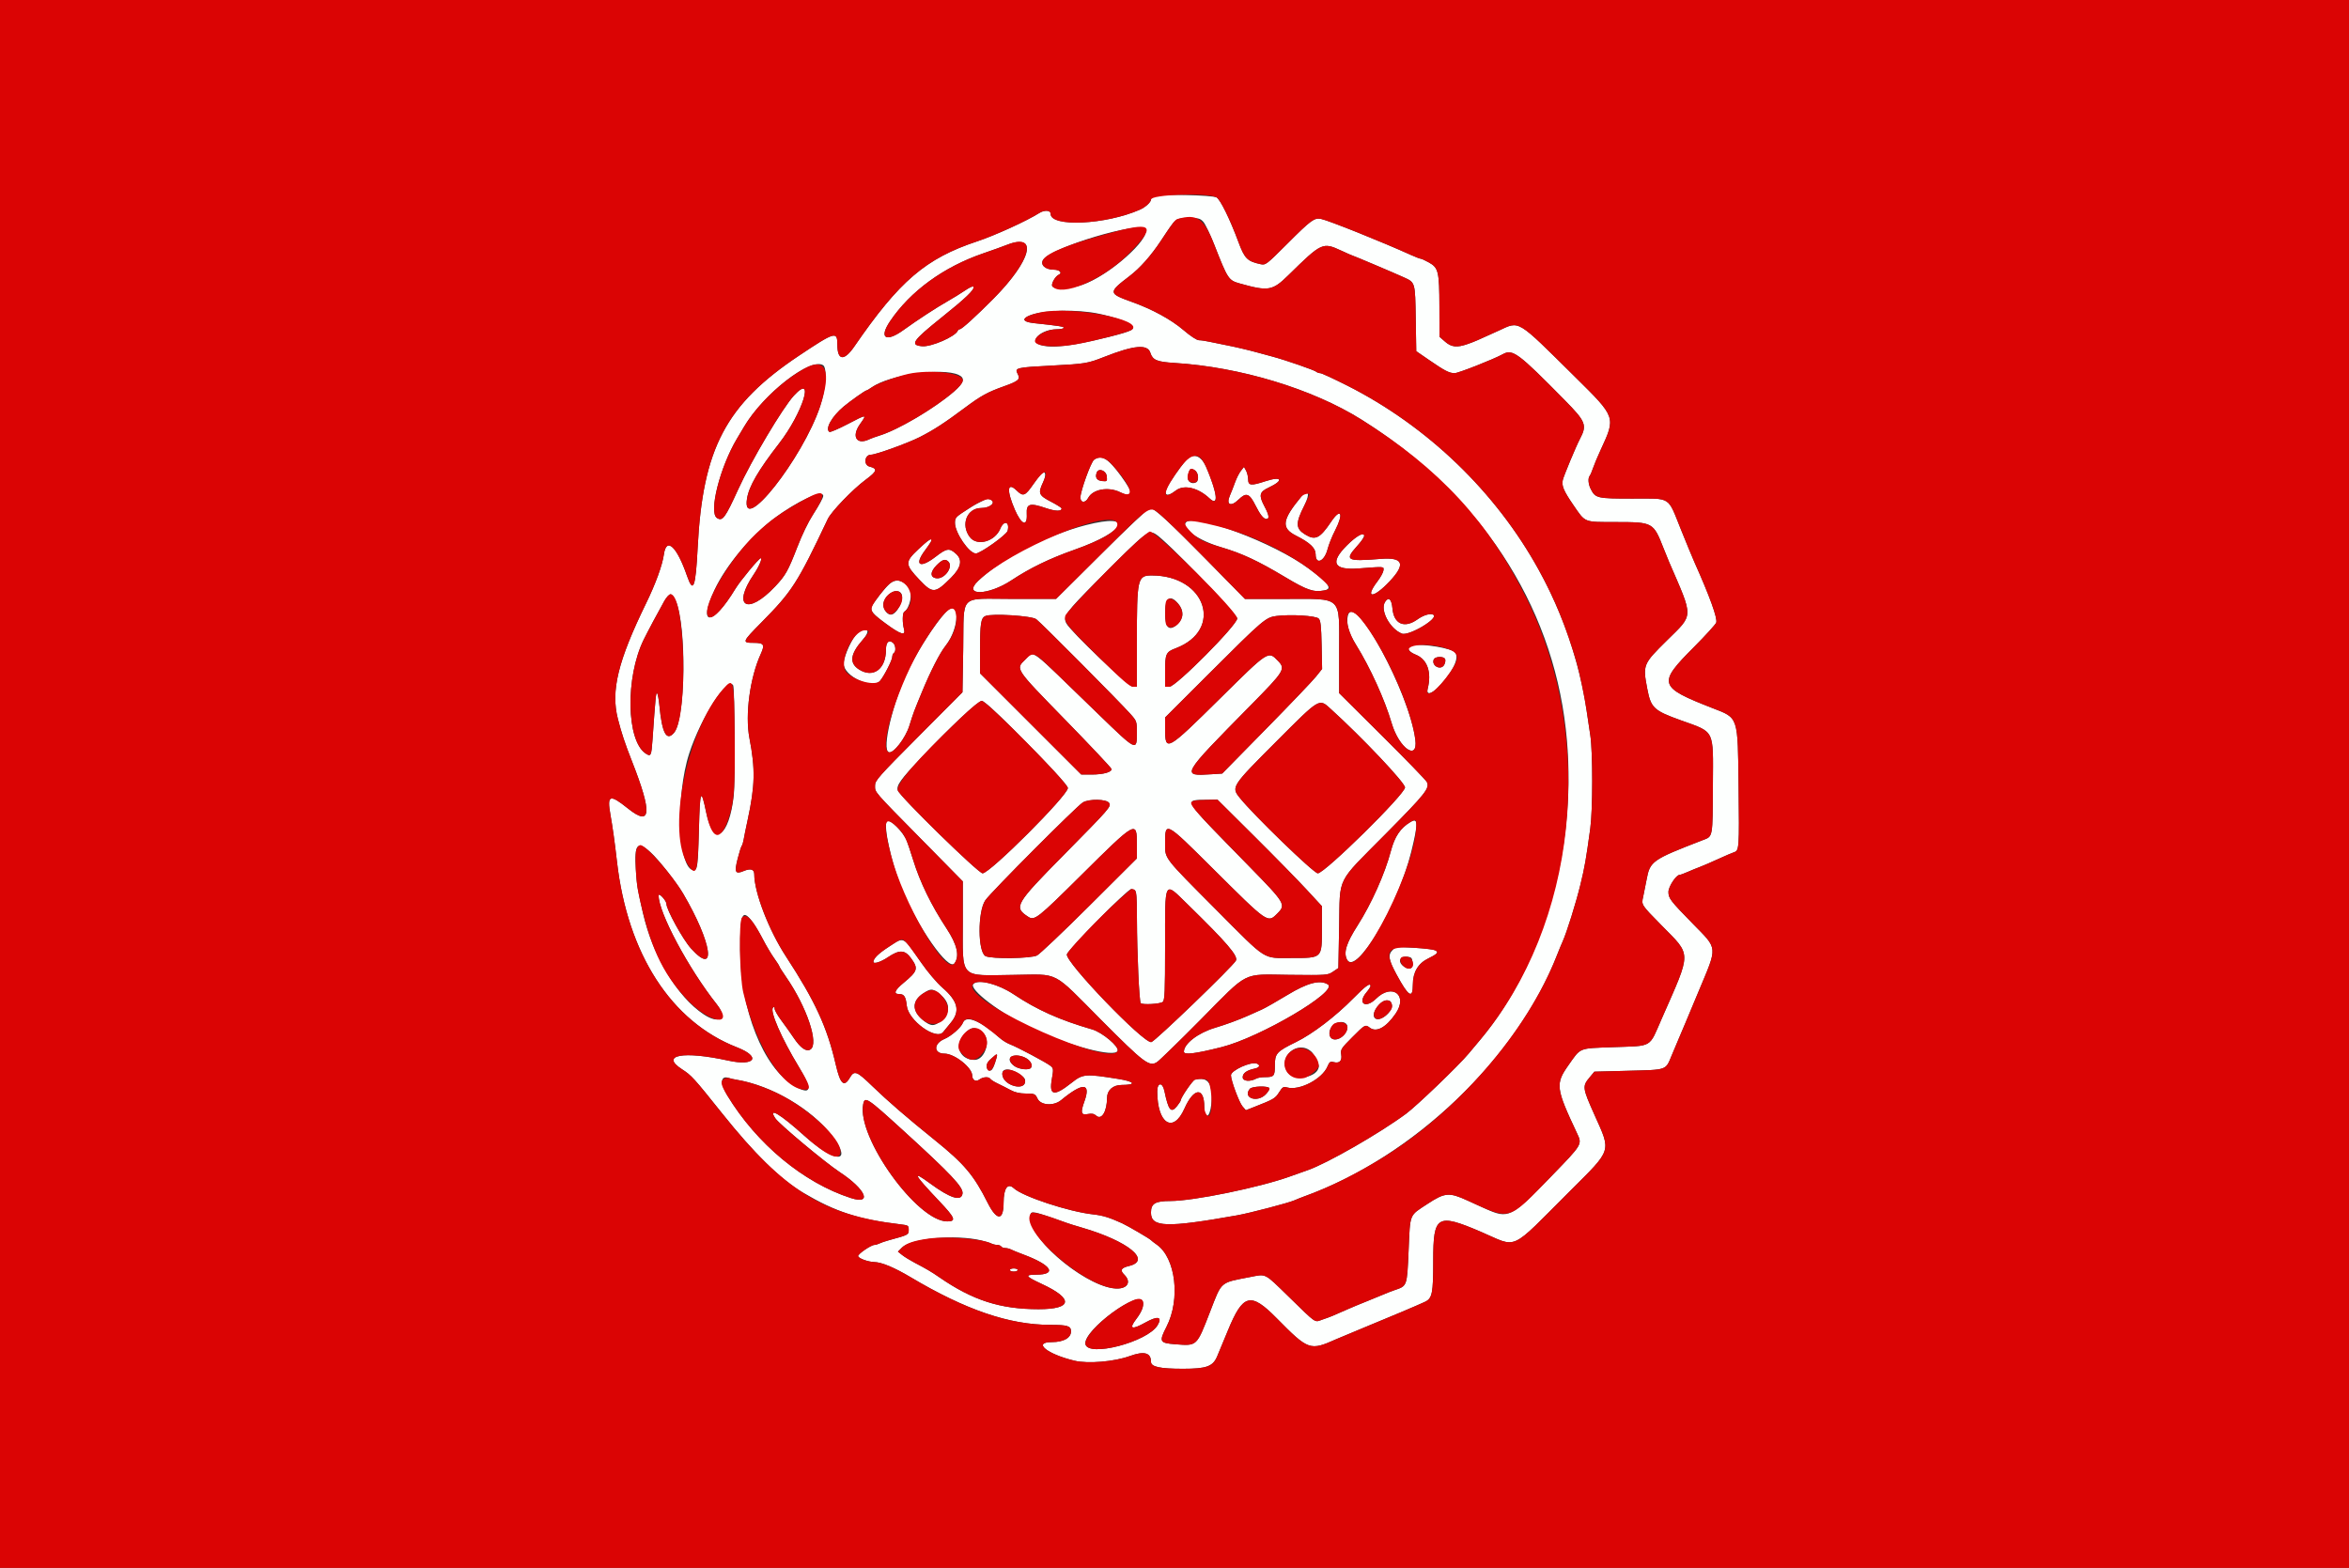
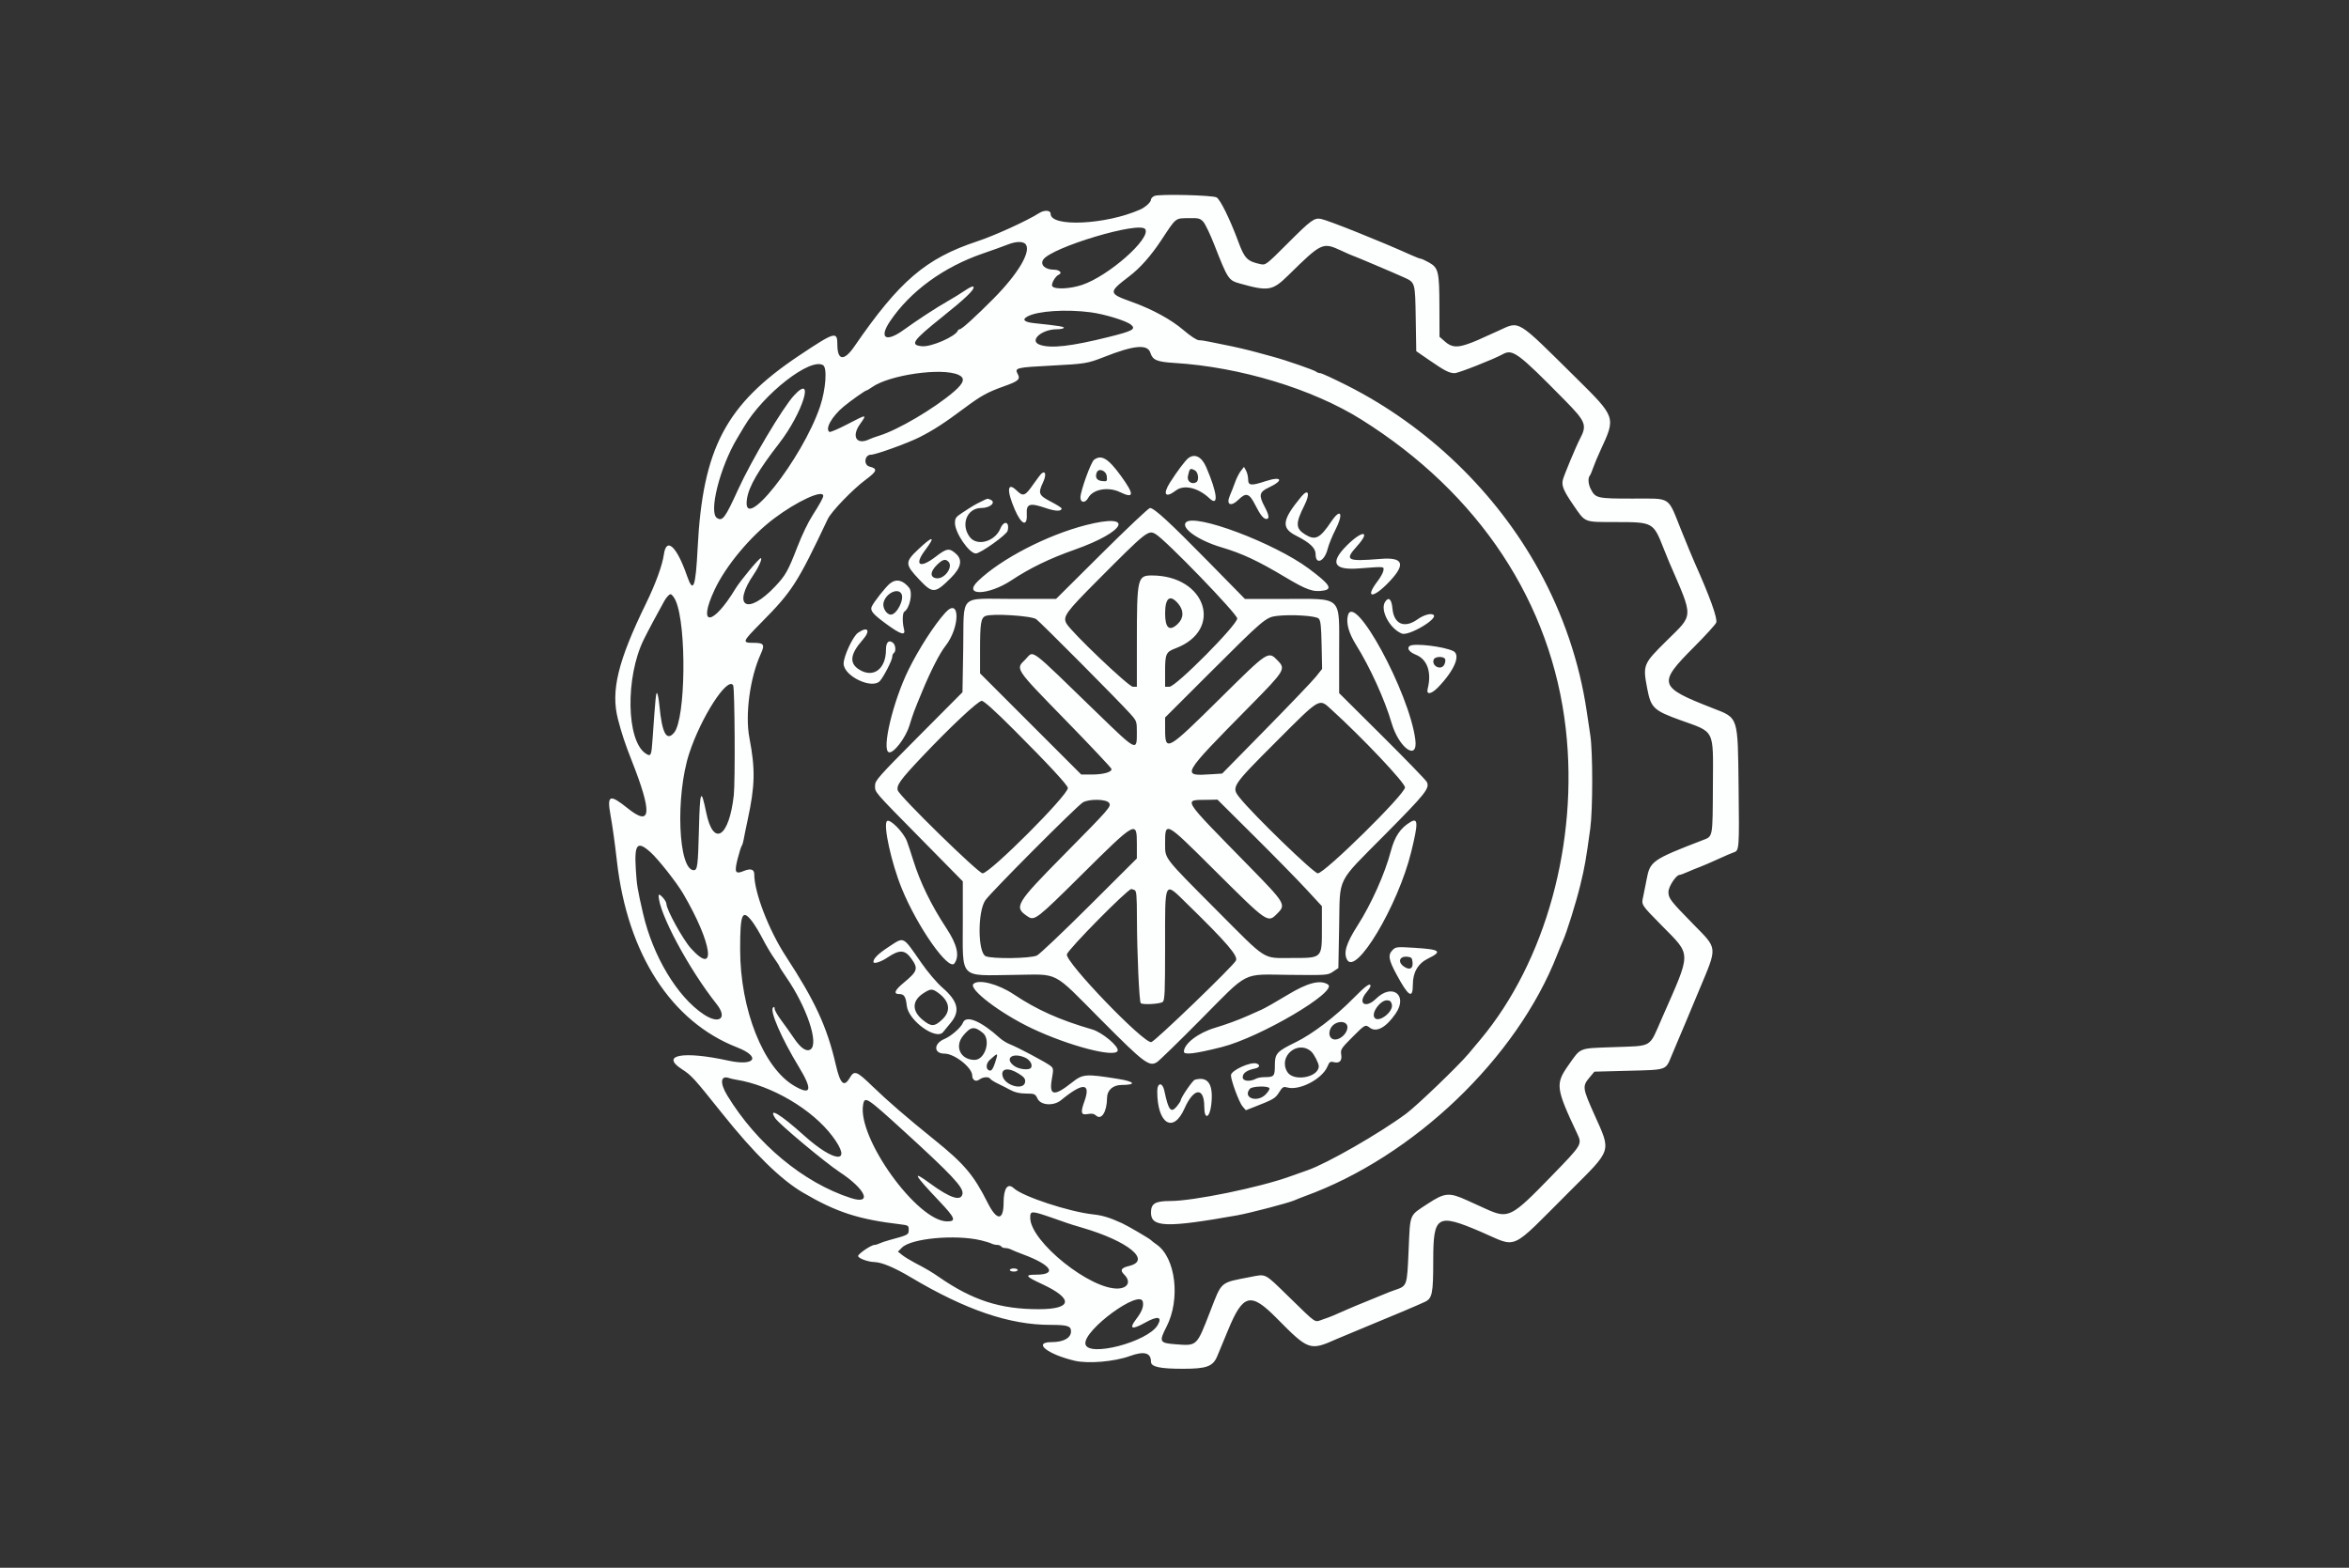
<svg xmlns="http://www.w3.org/2000/svg" id="svg" version="1.1" width="400" height="267" viewBox="0, 0, 400,267">
  <rect x="0" y="0" width="400" height="267" fill="#333333" stroke="none" />
  <g id="svgg">
    <path id="path0" d="M196.595 33.366 C 196.265 33.510,195.995 33.791,195.995 33.990 C 195.995 34.426,195.047 35.293,194.126 35.700 C 188.295 38.273,178.905 38.718,178.905 36.420 C 178.905 35.792,177.856 35.719,176.962 36.287 C 174.858 37.622,169.416 40.104,166.408 41.100 C 157.643 44.004,153.165 47.835,145.478 59.012 C 143.732 61.549,142.590 61.420,142.590 58.686 C 142.590 56.360,142.186 56.477,136.056 60.570 C 123.593 68.892,119.661 76.356,118.799 93.324 C 118.455 100.084,118.051 101.148,116.991 98.081 C 115.253 93.055,113.477 91.400,113.051 94.411 C 112.787 96.281,111.643 99.419,109.998 102.792 C 105.228 112.568,103.992 117.647,105.216 122.430 C 105.844 124.880,106.418 126.608,107.611 129.640 C 111.102 138.508,110.899 140.871,106.920 137.680 C 103.818 135.193,103.344 135.365,103.950 138.758 C 104.325 140.857,104.681 143.416,105.060 146.729 C 106.859 162.471,114.314 174.011,125.501 178.367 C 129.653 179.985,128.586 181.630,124.032 180.631 C 116.332 178.942,112.371 179.670,116.112 182.087 C 117.765 183.156,118.125 183.552,123.036 189.699 C 128.442 196.468,132.973 200.904,136.728 203.104 C 142.421 206.441,146.152 207.659,153.271 208.504 C 154.676 208.671,154.740 208.712,154.740 209.457 C 154.740 210.287,154.673 210.323,151.402 211.209 C 150.741 211.388,149.992 211.642,149.737 211.775 C 149.482 211.908,149.115 212.016,148.921 212.016 C 148.332 212.016,146.014 213.611,146.124 213.940 C 146.257 214.337,147.831 214.907,148.869 214.933 C 150.142 214.965,152.279 215.857,155.084 217.526 C 164.437 223.092,171.889 225.634,178.857 225.634 C 181.778 225.634,182.377 225.822,182.377 226.740 C 182.377 227.857,181.103 228.569,179.105 228.570 C 175.792 228.573,178.301 230.624,182.981 231.739 C 185.263 232.283,189.747 231.905,192.390 230.945 C 194.836 230.057,195.995 230.369,195.995 231.917 C 195.995 232.781,197.508 233.111,201.463 233.111 C 205.447 233.111,206.524 232.722,207.255 231.023 C 207.488 230.482,208.310 228.501,209.081 226.621 C 211.659 220.339,212.953 220.001,217.361 224.460 C 222.857 230.020,223.032 230.081,227.637 228.033 C 228.224 227.772,230.387 226.869,232.443 226.027 C 236.729 224.271,241.398 222.297,242.638 221.716 C 243.890 221.130,244.059 220.293,244.059 214.667 C 244.059 206.993,244.712 206.594,252.101 209.751 C 258.623 212.538,256.804 213.363,267.360 202.832 C 274.572 195.638,274.374 196.252,271.527 189.885 C 269.445 185.230,269.417 185.004,270.721 183.445 L 271.502 182.510 277.207 182.360 C 283.981 182.183,283.599 182.316,284.664 179.750 C 285.131 178.625,285.721 177.223,285.975 176.636 C 286.229 176.048,286.687 174.967,286.994 174.232 C 287.301 173.498,288.330 171.035,289.281 168.758 C 292.513 161.025,292.575 161.726,288.271 157.325 C 284.414 153.382,284.112 152.986,284.112 151.888 C 284.112 151.005,285.425 148.999,286.004 148.999 C 286.141 148.999,286.764 148.773,287.386 148.496 C 288.009 148.220,288.939 147.839,289.453 147.651 C 289.967 147.462,291.361 146.860,292.552 146.314 C 293.743 145.767,294.975 145.239,295.289 145.139 C 296.153 144.865,296.184 144.431,296.059 134.135 C 295.911 121.821,296.081 122.337,291.589 120.583 C 282.418 117.003,282.243 116.430,288.418 110.238 C 290.432 108.218,292.157 106.320,292.252 106.021 C 292.486 105.284,291.141 101.562,288.531 95.728 C 288.203 94.993,287.173 92.499,286.242 90.185 C 283.925 84.427,284.683 84.913,278.020 84.913 C 271.965 84.913,271.691 84.852,270.893 83.308 C 270.457 82.465,270.372 81.427,270.707 81.028 C 270.823 80.889,271.080 80.294,271.277 79.706 C 271.474 79.119,272.052 77.737,272.562 76.636 C 275.169 71.002,275.205 71.105,268.240 64.219 C 258.104 54.198,258.845 54.647,255.197 56.314 C 251.515 57.997,251.052 58.196,249.915 58.592 C 248.081 59.231,247.151 59.132,246.071 58.183 L 245.127 57.355 245.112 52.242 C 245.094 46.222,244.947 45.605,243.317 44.696 C 242.689 44.345,242.062 44.059,241.923 44.059 C 241.785 44.059,241.037 43.772,240.262 43.420 C 235.344 41.194,226.224 37.537,224.967 37.287 C 223.803 37.056,223.271 37.447,219.199 41.520 C 215.633 45.088,215.517 45.176,214.646 44.988 C 212.397 44.502,211.932 44.034,210.879 41.191 C 209.457 37.349,207.790 33.955,207.160 33.619 C 206.442 33.234,197.394 33.018,196.595 33.366 M204.898 37.764 C 205.228 38.120,206.077 39.892,206.785 41.702 C 209.060 47.520,209.206 47.742,211.081 48.269 C 215.999 49.650,216.676 49.536,219.389 46.872 C 225.083 41.282,225.224 41.217,228.415 42.694 C 229.403 43.151,230.254 43.525,230.306 43.525 C 230.427 43.525,237.412 46.485,239.027 47.221 C 241.007 48.123,240.977 48.022,241.078 54.245 L 241.168 59.810 243.326 61.297 C 246.049 63.172,246.787 63.551,247.713 63.551 C 248.336 63.551,254.362 61.178,255.871 60.338 C 257.581 59.386,258.465 60.039,266.472 68.174 C 270.048 71.808,270.279 72.397,269.041 74.742 C 268.390 75.975,266.288 81.021,266.119 81.757 C 265.896 82.725,266.271 83.615,267.899 85.981 C 270.022 89.068,269.600 88.899,275.221 88.910 C 281.506 88.921,281.539 88.939,283.311 93.458 C 283.628 94.266,284.043 95.287,284.233 95.728 C 288.419 105.409,288.444 104.537,283.845 109.079 C 279.771 113.102,279.724 113.218,280.514 117.346 C 281.128 120.558,281.625 121.022,286.200 122.665 C 292.078 124.775,291.732 124.085,291.682 133.590 C 291.633 142.834,291.713 142.401,289.920 143.093 C 281.329 146.410,280.968 146.664,280.390 149.800 C 280.214 150.754,279.955 152.051,279.815 152.682 C 279.493 154.127,279.421 154.013,282.916 157.573 C 288.095 162.847,288.090 161.821,282.991 173.431 C 280.735 178.567,281.561 178.082,274.650 178.338 C 268.734 178.557,269.242 178.350,267.078 181.417 C 264.835 184.598,264.927 185.325,268.550 193.016 C 269.439 194.905,269.460 194.869,264.222 200.267 C 257.294 207.407,256.870 207.618,253.004 205.871 C 252.417 205.605,250.990 204.957,249.833 204.430 C 246.767 203.032,246.019 203.099,243.087 205.028 C 239.919 207.111,240.148 206.550,239.866 212.912 C 239.591 219.136,239.647 218.978,237.419 219.739 C 236.885 219.922,236.088 220.232,235.648 220.428 C 235.207 220.624,233.924 221.150,232.796 221.597 C 231.669 222.044,230.167 222.668,229.458 222.985 C 227.007 224.080,226.563 224.262,225.272 224.700 C 223.752 225.216,224.393 225.646,219.322 220.712 C 215.233 216.734,215.660 216.947,212.863 217.489 C 207.695 218.491,208.094 218.146,206.069 223.364 C 203.752 229.337,203.874 229.222,200.144 228.935 C 197.444 228.727,197.331 228.504,198.641 225.949 C 201.045 221.260,200.207 214.221,196.976 211.966 C 196.510 211.640,196.068 211.298,195.995 211.205 C 195.809 210.970,192.031 208.761,191.055 208.317 C 188.912 207.343,187.773 206.996,186.115 206.813 C 181.994 206.359,174.170 203.779,172.644 202.370 C 171.591 201.399,170.904 202.363,170.898 204.822 C 170.891 207.943,169.745 207.950,168.184 204.841 C 165.811 200.115,164.194 198.204,159.100 194.100 C 154.513 190.405,151.130 187.483,148.567 185.001 C 145.854 182.373,145.483 182.236,144.691 183.578 C 143.717 185.229,143.083 184.622,142.318 181.308 C 140.845 174.922,138.808 170.500,133.834 162.884 C 130.913 158.413,128.438 151.989,128.438 148.882 C 128.438 148.040,127.810 147.851,126.640 148.340 C 125.201 148.941,125.020 148.574,125.609 146.257 C 125.879 145.195,126.190 144.206,126.301 144.059 C 126.411 143.912,126.561 143.431,126.633 142.991 C 126.705 142.550,127.010 141.048,127.312 139.653 C 128.575 133.809,128.636 130.992,127.616 125.688 C 126.855 121.729,127.705 115.408,129.541 111.383 C 130.278 109.766,130.094 109.479,128.313 109.479 C 126.316 109.479,126.374 109.327,129.630 106.032 C 134.912 100.686,135.761 99.364,140.954 88.401 C 141.564 87.111,145.207 83.332,147.421 81.691 C 149.363 80.251,149.491 79.821,148.083 79.468 C 146.998 79.196,147.210 77.437,148.327 77.437 C 149.139 77.437,154.606 75.461,156.609 74.444 C 158.998 73.231,160.821 72.046,164.352 69.412 C 167.057 67.394,168.183 66.777,170.963 65.788 C 173.447 64.905,173.787 64.599,173.299 63.687 C 172.739 62.641,173.006 62.576,179.172 62.257 C 184.766 61.968,185.228 61.892,187.984 60.805 C 193.112 58.782,195.411 58.571,195.891 60.080 C 196.288 61.327,196.995 61.624,200.007 61.811 C 211.178 62.502,223.488 66.231,231.811 71.446 C 251.884 84.021,264.204 102.674,266.635 124.166 C 268.808 143.386,263.208 163.754,252.097 177.036 C 251.422 177.844,250.517 178.925,250.087 179.439 C 248.376 181.485,241.249 188.333,239.440 189.671 C 234.884 193.038,226.000 198.135,222.673 199.291 C 222.025 199.515,220.654 200.002,219.626 200.373 C 214.452 202.236,203.212 204.539,199.292 204.539 C 196.706 204.539,195.995 204.967,195.995 206.519 C 195.995 209.035,198.624 209.116,210.681 206.976 C 212.792 206.601,219.385 204.877,220.382 204.439 C 220.848 204.235,221.649 203.916,222.163 203.730 C 240.721 197.011,258.281 180.218,265.156 162.617 C 265.471 161.809,265.893 160.788,266.094 160.347 C 266.783 158.835,268.358 153.797,269.121 150.665 C 269.853 147.656,270.067 146.441,270.797 141.121 C 271.236 137.921,271.243 128.120,270.807 125.234 C 270.619 123.985,270.340 122.123,270.188 121.095 C 268.955 112.776,266.181 104.605,262.030 97.063 C 254.728 83.794,243.102 72.594,229.461 65.690 C 227.137 64.514,225.049 63.551,224.821 63.551 C 224.593 63.551,224.292 63.446,224.152 63.316 C 223.849 63.035,218.948 61.337,216.689 60.731 C 215.808 60.494,214.726 60.201,214.286 60.078 C 212.640 59.621,210.230 59.054,208.678 58.760 C 207.797 58.593,206.564 58.341,205.937 58.200 C 205.311 58.059,204.518 57.944,204.176 57.944 C 203.796 57.944,202.760 57.267,201.519 56.208 C 199.407 54.406,196.232 52.674,192.751 51.424 C 188.693 49.967,188.679 49.817,192.334 47.026 C 194.138 45.649,195.969 43.586,197.692 40.988 C 200.400 36.904,200.028 37.195,202.616 37.147 C 204.075 37.120,204.377 37.202,204.898 37.764 M195.021 39.035 C 196.015 40.623,188.775 47.007,184.265 48.519 C 182.252 49.194,179.662 49.322,179.204 48.769 C 178.918 48.426,179.679 47.044,180.302 46.773 C 180.975 46.482,180.410 45.928,179.439 45.928 C 177.986 45.928,177.092 45.092,177.632 44.239 C 178.963 42.137,194.122 37.600,195.021 39.035 M174.711 41.679 C 175.531 42.991,173.276 46.733,169.174 50.865 C 166.113 53.948,163.768 56.075,163.428 56.075 C 163.300 56.075,163.155 56.179,163.106 56.307 C 162.725 57.302,158.570 59.116,157.012 58.967 C 154.889 58.765,155.381 58.042,160.347 54.063 C 164.423 50.797,165.938 49.348,165.777 48.868 C 165.713 48.675,165.171 48.900,164.346 49.462 C 163.615 49.960,162.296 50.774,161.415 51.272 C 159.530 52.336,156.223 54.493,153.862 56.198 C 150.835 58.383,149.619 57.590,151.567 54.703 C 155.015 49.590,160.685 45.460,167.423 43.152 C 168.965 42.624,170.828 41.954,171.562 41.663 C 173.090 41.057,174.326 41.063,174.711 41.679 M185.714 53.185 C 188.105 53.498,191.812 54.637,192.590 55.297 C 193.481 56.053,192.906 56.367,188.724 57.408 C 182.366 58.990,178.955 59.374,177.076 58.719 C 175.166 58.053,177.335 56.075,179.975 56.075 C 180.544 56.075,181.074 55.972,181.151 55.846 C 181.282 55.634,180.327 55.481,176.122 55.039 C 174.409 54.859,173.975 54.439,174.950 53.902 C 176.672 52.956,181.512 52.633,185.714 53.185 M140.167 62.198 C 140.885 62.653,140.621 66.311,139.662 69.182 C 136.674 78.124,126.170 91.387,127.206 84.908 C 127.541 82.813,129.126 80.089,132.676 75.508 C 136.697 70.319,138.838 63.413,135.204 67.356 C 133.281 69.443,127.953 78.403,125.717 83.311 C 123.476 88.229,123.043 88.816,122.096 88.223 C 120.636 87.309,122.587 79.565,125.507 74.683 C 126.017 73.829,126.555 72.927,126.702 72.680 C 130.054 67.028,138.011 60.834,140.167 62.198 M163.224 63.840 C 164.395 64.373,164.175 65.197,162.466 66.674 C 159.120 69.565,152.854 73.257,149.666 74.215 C 149.079 74.392,148.349 74.657,148.044 74.805 C 145.874 75.857,144.937 74.356,146.441 72.240 C 147.678 70.500,147.651 70.500,144.345 72.226 C 142.778 73.044,141.381 73.643,141.242 73.557 C 140.449 73.067,141.659 70.907,143.658 69.243 C 144.836 68.262,147.346 66.489,147.556 66.489 C 147.643 66.489,148.059 66.243,148.481 65.943 C 151.436 63.838,160.411 62.558,163.224 63.840 M202.342 78.037 C 201.818 78.443,200.438 80.281,199.233 82.177 C 197.938 84.213,198.449 84.904,200.236 83.533 C 201.605 82.483,204.015 83.046,205.954 84.869 C 207.556 86.376,207.311 83.997,205.407 79.573 C 204.634 77.776,203.447 77.181,202.342 78.037 M186.299 78.304 C 185.772 78.693,183.985 83.634,183.981 84.713 C 183.978 85.664,184.814 85.714,185.307 84.792 C 186.097 83.316,188.717 82.843,190.723 83.814 C 193.146 84.987,193.189 84.228,190.880 81.050 C 188.708 78.061,187.560 77.373,186.299 78.304 M211.301 80.192 C 211.008 80.564,210.561 81.448,210.308 82.157 C 210.055 82.865,209.668 83.854,209.448 84.354 C 208.735 85.974,209.575 86.388,210.917 85.077 C 212.207 83.817,212.753 84.004,213.782 86.058 C 214.598 87.686,215.163 88.385,215.662 88.385 C 216.200 88.385,216.099 87.704,215.354 86.305 C 214.315 84.354,214.432 83.788,216.030 83.040 C 218.685 81.796,218.293 81.034,215.474 81.959 C 213.028 82.763,212.552 82.711,212.541 81.642 C 212.535 81.165,212.374 80.491,212.182 80.145 L 211.833 79.515 211.301 80.192 M203.489 80.116 C 204.050 80.417,204.214 81.815,203.723 82.119 C 202.958 82.592,202.093 81.979,202.282 81.098 C 202.576 79.727,202.650 79.667,203.489 80.116 M188.470 81.126 C 188.552 81.983,188.525 82.010,187.671 81.927 C 186.766 81.840,186.436 81.314,186.758 80.474 C 187.077 79.643,188.375 80.138,188.470 81.126 M177.420 80.585 C 177.267 80.689,176.626 81.517,175.995 82.424 C 174.551 84.504,174.242 84.623,173.119 83.534 C 171.525 81.989,171.381 83.481,172.805 86.782 C 173.938 89.406,174.964 89.786,174.843 87.537 C 174.748 85.772,175.337 85.592,178.115 86.538 C 179.741 87.091,180.775 87.112,180.774 86.590 C 180.773 86.476,179.962 85.961,178.971 85.447 C 176.882 84.364,176.737 84.022,177.591 82.198 C 178.173 80.955,178.086 80.133,177.420 80.585 M140.187 84.460 C 140.187 84.763,139.550 85.922,138.387 87.734 C 137.594 88.971,136.594 91.049,135.770 93.173 C 134.190 97.247,133.767 97.999,132.000 99.872 C 127.281 104.875,124.590 103.347,128.362 97.807 C 129.209 96.564,129.860 95.060,129.552 95.060 C 129.249 95.060,126.050 98.916,125.232 100.267 C 121.357 106.673,118.709 106.818,121.673 100.462 C 123.574 96.384,127.776 91.340,131.789 88.317 C 135.736 85.344,140.187 83.300,140.187 84.460 M221.592 84.579 C 218.296 88.566,218.117 89.919,220.710 91.232 C 223.080 92.432,224.032 93.339,224.032 94.396 C 224.032 96.274,225.534 95.627,226.070 93.518 C 226.267 92.744,226.850 91.294,227.366 90.297 C 228.840 87.449,228.333 86.388,226.676 88.852 C 224.756 91.706,223.971 92.090,222.242 91.021 C 220.603 90.008,220.582 89.112,222.125 86.056 C 223.137 84.052,222.800 83.119,221.592 84.579 M167.023 85.447 C 165.931 85.982,165.733 86.100,163.756 87.396 C 162.779 88.037,162.617 88.274,162.617 89.067 C 162.617 90.735,165.030 94.259,166.172 94.259 C 166.950 94.259,171.412 91.079,171.582 90.403 C 171.973 88.847,170.962 88.535,170.346 90.022 C 169.426 92.244,166.383 93.090,165.146 91.469 C 163.537 89.359,164.657 86.515,167.097 86.515 C 168.655 86.515,169.715 85.502,168.603 85.075 C 168.086 84.877,168.284 84.830,167.023 85.447 M187.626 94.253 L 179.840 101.990 172.471 101.996 C 163.125 102.004,164.184 100.941,164.022 110.474 L 163.895 117.891 156.447 125.378 C 149.543 132.319,148.999 132.933,149.007 133.789 C 149.018 134.991,148.650 134.563,156.850 142.890 L 163.952 150.103 163.952 156.888 C 163.952 166.915,163.219 166.144,172.645 166.031 C 180.523 165.937,179.018 165.161,187.492 173.681 C 194.834 181.064,195.707 181.723,197.021 180.884 C 197.411 180.635,200.734 177.399,204.406 173.693 C 212.805 165.215,211.380 165.938,219.515 166.025 C 225.980 166.094,226.093 166.086,226.992 165.480 L 227.904 164.866 228.037 157.800 C 228.202 149.094,227.431 150.632,235.940 142.037 C 242.816 135.092,243.504 134.221,242.957 133.160 C 242.791 132.839,239.366 129.307,235.346 125.310 L 228.037 118.043 228.037 110.940 C 228.037 101.299,228.766 102.003,218.781 102.003 L 211.993 102.003 205.663 95.556 C 199.123 88.896,196.532 86.515,195.823 86.515 C 195.597 86.515,191.908 89.997,187.626 94.253 M184.913 89.429 C 178.274 91.132,170.491 95.163,166.555 98.936 C 163.845 101.535,168.277 101.450,172.239 98.827 C 175.404 96.732,178.741 95.114,182.971 93.622 C 191.811 90.505,193.306 87.277,184.913 89.429 M201.924 88.986 C 201.107 89.971,204.105 92.057,207.998 93.212 C 211.536 94.262,214.214 95.515,218.863 98.297 C 222.571 100.515,223.680 100.893,225.484 100.555 C 226.944 100.281,226.351 99.435,222.883 96.850 C 216.986 92.454,203.306 87.321,201.924 88.986 M196.786 90.958 C 198.529 91.988,210.681 104.556,210.681 105.329 C 210.681 106.434,200.236 116.956,199.139 116.956 L 198.398 116.956 198.398 114.402 C 198.398 111.342,198.535 111.038,200.188 110.411 C 208.418 107.294,205.376 97.998,196.128 98.005 C 193.698 98.006,193.595 98.464,193.593 109.279 L 193.591 116.956 192.909 116.956 C 192.192 116.956,182.336 107.562,181.590 106.168 C 180.966 105.002,181.487 104.280,186.847 98.893 C 195.265 90.432,195.533 90.218,196.786 90.958 M229.345 92.896 C 226.415 95.826,227.093 97.133,231.375 96.809 C 235.859 96.470,235.656 96.454,235.581 97.145 C 235.545 97.484,235.094 98.312,234.580 98.986 C 232.286 101.990,233.842 101.985,236.660 98.979 C 239.411 96.045,238.936 94.874,235.119 95.181 C 229.288 95.650,228.898 95.439,231.095 92.995 C 233.495 90.326,232.000 90.242,229.345 92.896 M156.389 93.537 C 154.064 95.729,154.078 96.111,156.582 98.753 C 158.832 101.129,159.235 101.101,161.950 98.385 C 163.659 96.677,163.940 95.364,162.817 94.336 C 161.670 93.286,161.230 93.346,159.333 94.810 C 156.629 96.898,155.605 96.272,157.532 93.707 C 159.379 91.249,158.894 91.176,156.389 93.537 M161.495 95.648 C 162.371 96.523,160.867 98.642,159.482 98.483 C 158.352 98.353,158.360 97.395,159.500 96.254 C 160.481 95.274,160.972 95.124,161.495 95.648 M151.557 99.363 C 150.829 99.936,148.736 102.594,148.431 103.334 C 148.152 104.011,148.656 104.604,150.933 106.275 C 153.387 108.076,154.256 108.327,153.937 107.143 C 153.638 106.034,153.663 104.393,153.982 104.187 C 154.940 103.570,155.475 100.916,154.806 100.090 C 153.748 98.782,152.618 98.529,151.557 99.363 M153.504 101.138 C 154.019 102.101,152.703 104.673,151.695 104.673 C 150.989 104.673,150.276 103.559,150.439 102.709 C 150.746 101.108,152.898 100.005,153.504 101.138 M115.075 102.336 C 116.949 106.657,116.751 122.433,114.794 124.775 C 113.507 126.315,112.734 124.891,112.285 120.152 C 112.194 119.192,112.025 118.254,111.909 118.067 C 111.715 117.754,111.610 118.799,111.117 125.946 C 110.925 128.731,110.838 128.908,109.954 128.328 C 106.658 126.169,106.467 115.364,109.610 108.945 C 110.261 107.616,112.136 104.098,113.132 102.336 C 113.485 101.712,113.956 101.202,114.178 101.202 C 114.401 101.202,114.804 101.712,115.075 102.336 M200.644 102.824 C 201.629 103.995,201.583 105.295,200.520 106.288 C 199.132 107.584,198.408 106.971,198.402 104.494 C 198.395 101.783,199.239 101.154,200.644 102.824 M235.848 102.527 C 234.984 103.916,236.654 107.060,238.701 107.901 C 239.870 108.382,245.031 105.320,244.090 104.705 C 243.615 104.395,242.421 104.739,241.365 105.491 C 239.148 107.070,237.353 106.291,237.117 103.647 C 236.971 102.013,236.453 101.555,235.848 102.527 M160.978 104.339 C 159.123 106.372,156.457 110.506,154.703 114.072 C 152.068 119.428,150.097 127.699,151.356 128.113 C 152.130 128.367,154.175 125.736,154.839 123.632 C 155.595 121.235,155.574 121.291,157.034 117.757 C 158.475 114.268,160.025 111.236,160.993 110.013 C 163.515 106.828,163.501 101.576,160.978 104.339 M229.523 104.835 C 229.199 106.126,229.671 107.819,230.909 109.806 C 233.304 113.648,235.801 119.142,236.979 123.158 C 238.235 127.441,241.491 129.702,241.008 125.957 C 239.971 117.917,230.576 100.638,229.523 104.835 M176.455 105.449 C 177.218 106.001,190.577 119.442,192.465 121.556 C 193.576 122.801,193.591 122.846,193.591 124.811 C 193.591 127.956,193.557 127.940,187.169 121.750 C 174.758 109.725,176.171 110.781,174.577 112.337 C 172.912 113.963,172.764 113.739,181.375 122.573 C 185.671 126.980,189.222 130.750,189.266 130.950 C 189.384 131.486,187.891 131.909,185.879 131.909 L 184.121 131.909 175.505 123.293 L 166.889 114.677 166.889 110.776 C 166.889 106.172,167.032 105.250,167.795 104.914 C 168.864 104.443,175.644 104.862,176.455 105.449 M224.548 105.341 C 224.883 105.675,224.984 106.572,225.051 109.842 L 225.136 113.925 224.086 115.240 C 223.508 115.964,219.679 119.973,215.577 124.149 L 208.119 131.743 206.356 131.856 C 201.046 132.194,201.015 132.248,212.964 120.123 C 218.766 114.236,218.956 113.925,217.605 112.531 C 215.948 110.822,216.047 110.757,207.761 118.951 C 198.662 127.949,198.410 128.090,198.402 124.182 L 198.398 122.196 205.901 114.703 C 215.156 105.460,215.547 105.128,217.407 104.899 C 219.824 104.601,224.070 104.864,224.548 105.341 M146.094 107.777 C 145.233 108.381,143.658 111.764,143.658 113.010 C 143.658 115.150,148.542 117.471,149.854 115.955 C 150.525 115.180,151.936 112.419,151.936 111.882 C 151.936 111.606,152.056 111.306,152.203 111.215 C 152.606 110.966,152.523 109.856,152.073 109.482 C 151.364 108.894,150.868 109.364,150.868 110.625 C 150.868 113.971,148.688 115.566,146.256 114.000 C 144.584 112.922,144.778 111.384,146.890 108.984 C 148.314 107.366,147.799 106.584,146.094 107.777 M240.081 109.993 C 239.489 110.364,239.945 111.042,241.096 111.503 C 243.053 112.286,243.823 114.494,243.115 117.290 C 242.836 118.389,243.727 118.257,244.913 117.023 C 247.693 114.129,248.776 111.520,247.463 110.878 C 245.881 110.105,240.861 109.503,240.081 109.993 M246.090 112.262 C 246.170 112.471,246.099 112.899,245.930 113.213 C 245.378 114.245,243.720 113.417,244.141 112.319 C 244.352 111.771,245.884 111.726,246.090 112.262 M124.846 116.709 C 125.119 117.152,125.212 133.113,124.954 135.437 C 124.156 142.627,121.475 144.312,120.258 138.388 C 119.377 134.093,119.189 134.512,119.021 141.155 C 118.863 147.403,118.764 148.198,118.147 148.198 C 115.489 148.198,114.992 135.573,117.364 128.308 C 119.373 122.154,123.886 115.157,124.846 116.709 M172.599 124.232 C 178.529 130.166,181.842 133.741,181.842 134.204 C 181.842 135.460,168.574 148.732,167.319 148.732 C 166.602 148.732,153.205 135.633,152.882 134.616 C 152.613 133.769,153.301 132.809,156.927 128.972 C 161.801 123.813,166.550 119.359,167.178 119.359 C 167.537 119.359,169.430 121.061,172.599 124.232 M226.630 120.761 C 231.980 125.615,239.252 133.304,239.252 134.106 C 239.252 135.255,225.570 148.732,224.404 148.732 C 223.712 148.732,213.413 138.764,211.092 135.848 C 209.643 134.028,209.715 133.917,217.387 126.235 C 224.854 118.758,224.593 118.913,226.630 120.761 M188.869 136.750 C 189.249 137.355,188.993 137.648,181.218 145.527 C 172.867 153.990,172.576 154.489,175.058 156.115 C 176.164 156.840,176.611 156.492,184.086 149.076 C 193.466 139.770,193.591 139.700,193.591 143.755 L 193.591 146.198 185.514 154.248 C 181.071 158.675,177.052 162.490,176.582 162.724 C 175.536 163.246,168.927 163.338,167.847 162.846 C 166.491 162.228,166.452 155.247,167.794 153.313 C 168.752 151.932,183.281 137.352,184.379 136.669 C 185.421 136.022,188.446 136.076,188.869 136.750 M213.564 142.390 C 217.000 145.804,221.001 149.886,222.455 151.461 L 225.100 154.323 225.100 158.082 C 225.100 163.252,225.203 163.151,219.923 163.151 C 214.907 163.151,215.921 163.799,207.127 154.968 C 198.121 145.925,198.402 146.285,198.400 143.747 C 198.396 139.811,198.351 139.788,206.521 147.913 C 215.999 157.337,215.850 157.234,217.517 155.567 C 219.014 154.070,218.874 153.837,212.701 147.530 C 201.001 135.575,201.448 136.287,205.594 136.213 L 207.317 136.182 213.564 142.390 M151.036 139.840 C 150.369 140.508,151.784 146.958,153.552 151.303 C 156.212 157.841,161.538 165.424,162.523 164.077 C 163.438 162.825,163.001 160.882,161.182 158.122 C 158.577 154.169,156.676 150.269,155.497 146.462 C 155.133 145.287,154.655 143.845,154.434 143.258 C 153.859 141.727,151.512 139.365,151.036 139.840 M240.179 139.996 C 238.466 141.022,237.497 142.460,236.841 144.951 C 235.830 148.789,233.511 153.972,231.168 157.629 C 229.247 160.628,228.748 162.251,229.382 163.435 C 230.891 166.255,238.070 154.206,240.304 145.106 C 241.516 140.169,241.493 139.210,240.179 139.996 M110.785 145.151 C 112.105 146.338,115.219 150.292,116.339 152.203 C 121.276 160.627,122.097 166.422,117.658 161.517 C 116.293 160.008,113.485 154.915,113.485 153.947 C 113.485 153.388,112.169 151.950,112.158 152.497 C 112.102 155.340,117.239 164.966,122.048 171.028 C 123.931 173.402,122.503 174.525,119.843 172.763 C 115.336 169.778,111.175 162.854,109.494 155.541 C 108.537 151.376,108.442 150.797,108.270 148.064 C 107.995 143.715,108.517 143.112,110.785 145.151 M193.169 151.564 C 193.532 151.703,193.593 152.408,193.605 156.571 C 193.622 162.410,193.993 170.584,194.252 170.842 C 194.569 171.157,197.561 170.990,197.992 170.632 C 198.341 170.342,198.398 169.010,198.398 161.148 C 198.398 149.631,198.177 150.051,202.185 153.965 C 208.928 160.550,210.877 162.820,210.458 163.602 C 209.928 164.593,196.733 177.309,196.060 177.477 C 194.806 177.792,181.351 163.814,181.673 162.531 C 181.890 161.667,192.020 151.402,192.656 151.402 C 192.706 151.402,192.937 151.475,193.169 151.564 M128.097 156.943 C 128.521 157.493,129.335 158.845,129.904 159.947 C 130.473 161.048,131.338 162.504,131.825 163.183 C 132.312 163.861,132.710 164.486,132.710 164.572 C 132.710 164.657,133.233 165.484,133.873 166.409 C 137.395 171.503,139.502 177.793,138.001 178.732 C 137.306 179.168,136.328 178.494,135.185 176.792 C 134.635 175.972,133.672 174.619,133.047 173.785 C 132.421 172.952,131.909 172.057,131.909 171.796 C 131.909 171.469,131.823 171.408,131.633 171.598 C 131.054 172.177,133.081 176.835,136.020 181.677 C 138.415 185.621,138.169 186.640,135.238 184.922 C 129.975 181.838,126.035 171.895,126.035 161.699 C 126.035 155.544,126.389 154.727,128.097 156.943 M151.321 161.264 C 149.577 162.403,148.732 163.231,148.732 163.801 C 148.732 164.237,149.986 163.841,151.209 163.017 C 153.158 161.705,154.092 161.746,155.139 163.191 C 156.413 164.951,156.280 165.392,153.872 167.382 C 152.354 168.637,152.091 169.292,153.105 169.292 C 153.965 169.292,154.243 169.719,154.412 171.294 C 154.682 173.809,159.409 177.227,160.600 175.768 C 160.810 175.511,161.410 174.778,161.933 174.140 C 163.536 172.185,163.126 170.503,160.486 168.207 C 159.530 167.376,157.991 165.565,156.871 163.954 C 153.649 159.320,154.022 159.501,151.321 161.264 M237.146 161.786 C 236.315 162.617,236.445 163.436,237.808 165.958 C 239.861 169.753,240.587 170.204,240.587 167.682 C 240.587 165.590,241.470 164.082,243.187 163.242 C 245.691 162.017,245.266 161.689,240.818 161.414 C 237.876 161.232,237.680 161.252,237.146 161.786 M240.538 163.887 C 240.641 164.959,240.066 165.265,239.117 164.643 C 237.950 163.878,238.281 162.805,239.643 162.938 C 240.343 163.007,240.465 163.136,240.538 163.887 M165.754 167.577 C 164.895 168.445,170.379 172.611,175.701 175.134 C 181.987 178.114,189.893 180.182,190.320 178.958 C 190.574 178.230,187.691 175.810,185.981 175.316 C 180.467 173.721,176.589 171.988,172.642 169.353 C 169.979 167.574,166.615 166.707,165.754 167.577 M219.226 169.451 C 217.390 170.566,215.407 171.691,214.820 171.952 C 214.232 172.213,213.211 172.668,212.550 172.965 C 210.964 173.676,208.765 174.484,206.905 175.039 C 204.021 175.900,201.607 177.751,201.603 179.105 C 201.601 179.696,203.480 179.468,208.011 178.331 C 214.576 176.682,227.944 168.810,226.130 167.661 C 224.795 166.815,222.651 167.371,219.226 169.451 M230.446 170.027 C 227.428 173.103,223.493 176.101,220.651 177.488 C 217.393 179.079,217.089 179.417,217.089 181.460 C 217.089 183.293,216.954 183.445,215.314 183.445 C 214.803 183.445,214.181 183.553,213.934 183.686 C 212.834 184.274,211.615 184.153,211.615 183.455 C 211.615 182.761,212.317 182.262,213.685 181.982 C 214.490 181.818,214.655 181.382,214.007 181.134 C 213.011 180.751,209.613 182.291,209.613 183.125 C 209.613 183.996,211.009 187.758,211.576 188.416 L 212.150 189.080 213.618 188.505 C 216.889 187.225,217.156 187.067,217.807 186.036 C 218.386 185.118,218.545 185.022,219.178 185.200 C 221.273 185.792,225.153 183.769,226.057 181.613 C 226.384 180.833,226.523 180.738,227.127 180.890 C 228.109 181.137,228.563 180.664,228.387 179.578 C 228.252 178.747,228.388 178.535,230.260 176.657 C 232.442 174.468,232.489 174.442,233.260 175.025 C 234.391 175.880,236.029 174.986,237.651 172.628 C 239.819 169.479,237.074 167.383,234.321 170.085 C 232.527 171.845,231.098 170.893,232.691 169.000 C 233.069 168.551,233.378 168.072,233.378 167.937 C 233.378 167.292,232.550 167.882,230.446 170.027 M159.686 169.030 C 161.709 170.470,161.997 172.153,160.469 173.606 C 159.137 174.873,158.578 174.889,157.125 173.698 C 155.262 172.171,155.290 170.435,157.199 169.185 C 158.447 168.368,158.732 168.351,159.686 169.030 M237.011 171.047 C 237.333 172.329,234.679 174.323,234.036 173.283 C 233.518 172.444,235.035 170.360,236.164 170.360 C 236.666 170.360,236.883 170.536,237.011 171.047 M163.971 174.182 C 163.669 174.977,161.976 176.462,160.825 176.943 C 158.953 177.725,158.958 179.439,160.833 179.439 C 162.536 179.439,165.554 181.821,165.554 183.165 C 165.554 183.951,166.180 184.301,166.778 183.849 C 167.385 183.389,168.387 183.327,168.638 183.734 C 168.737 183.893,169.315 184.259,169.923 184.547 C 170.531 184.836,171.509 185.332,172.096 185.650 C 172.833 186.050,173.645 186.232,174.713 186.239 C 176.192 186.248,176.281 186.287,176.682 187.116 C 177.237 188.262,179.430 188.397,180.687 187.363 C 184.413 184.297,185.810 184.375,184.654 187.583 C 183.967 189.489,184.084 189.943,185.207 189.732 C 185.920 189.599,186.296 189.667,186.660 189.997 C 187.574 190.824,188.503 189.308,188.514 186.971 C 188.520 185.671,189.518 184.781,190.976 184.776 C 193.599 184.766,193.279 184.205,190.387 183.743 C 184.799 182.851,184.405 182.884,182.469 184.414 C 179.475 186.781,178.615 186.618,179.113 183.778 C 179.408 182.095,179.394 181.947,178.899 181.532 C 178.254 180.991,173.260 178.334,171.963 177.841 C 171.449 177.646,170.668 177.160,170.227 176.761 C 167.024 173.864,164.489 172.819,163.971 174.182 M229.449 175.033 C 229.381 175.995,228.288 177.036,227.346 177.036 C 226.468 177.036,226.099 176.096,226.595 175.124 C 227.295 173.754,229.545 173.682,229.449 175.033 M167.345 175.894 C 168.795 177.063,167.761 180.507,165.960 180.507 C 163.563 180.507,162.488 178.229,164.012 176.380 C 165.302 174.815,165.899 174.728,167.345 175.894 M223.302 179.103 C 223.765 179.522,224.566 181.089,224.566 181.576 C 224.566 183.492,220.259 184.276,219.207 182.551 C 217.597 179.911,221.015 177.033,223.302 179.103 M169.427 181.039 C 169.096 182.034,168.853 182.383,168.532 182.322 C 167.840 182.190,167.846 181.146,168.542 180.510 C 169.983 179.193,170.030 179.222,169.427 181.039 M174.482 180.082 C 175.367 180.452,175.897 181.309,175.569 181.840 C 175.280 182.307,173.549 182.134,172.738 181.557 C 170.990 180.312,172.327 179.182,174.482 180.082 M173.462 182.844 C 174.391 183.428,174.617 183.715,174.565 184.246 C 174.415 185.770,171.144 184.934,170.726 183.265 C 170.395 181.946,171.712 181.744,173.462 182.844 M125.367 183.878 C 131.379 184.845,138.301 188.912,141.749 193.504 C 145.313 198.247,142.185 198.132,136.849 193.322 C 132.873 189.738,130.713 188.453,132.021 190.450 C 132.661 191.428,140.491 197.972,142.991 199.619 C 147.456 202.562,148.598 205.232,144.876 204.030 C 136.817 201.427,128.847 194.806,123.837 186.554 C 122.542 184.421,122.693 183.071,124.166 183.604 C 124.386 183.684,124.927 183.807,125.367 183.878 M203.466 183.884 C 203.089 183.986,201.070 186.930,201.067 187.382 C 201.066 187.493,200.785 187.934,200.442 188.363 C 199.409 189.653,198.976 189.138,198.276 185.789 C 197.957 184.259,197.063 184.322,197.063 185.874 C 197.063 191.399,199.787 193.108,201.700 188.785 C 203.283 185.211,205.073 185.073,205.073 188.525 C 205.073 190.774,205.997 190.457,206.262 188.117 C 206.655 184.647,205.742 183.265,203.466 183.884 M216.157 185.317 C 216.248 185.465,215.957 185.953,215.509 186.401 C 214.049 187.862,211.560 186.962,212.829 185.433 C 213.201 184.984,215.893 184.891,216.157 185.317 M153.865 192.590 C 161.995 200.004,164.056 202.197,163.904 203.270 C 163.705 204.671,161.831 204.082,158.344 201.521 C 155.202 199.213,155.609 199.992,159.923 204.539 C 162.659 207.423,162.891 208.011,161.294 208.011 C 156.189 208.011,145.925 193.731,146.982 188.099 C 147.254 186.647,147.586 186.864,153.865 192.590 M179.039 207.354 C 180.214 207.757,181.415 208.177,181.709 208.288 C 182.003 208.400,183.144 208.753,184.246 209.075 C 192.091 211.363,196.145 214.657,192.276 215.600 C 190.886 215.939,190.679 216.313,191.454 217.089 C 192.592 218.226,192.113 219.344,190.448 219.440 C 185.743 219.710,175.434 211.446,175.434 207.404 C 175.434 206.176,175.593 206.174,179.039 207.354 M167.039 211.234 C 167.764 211.405,168.566 211.651,168.821 211.781 C 169.076 211.910,169.520 212.016,169.807 212.016 C 170.094 212.016,170.403 212.136,170.494 212.283 C 170.585 212.430,170.894 212.550,171.181 212.550 C 171.468 212.550,171.911 212.661,172.167 212.796 C 172.422 212.931,173.351 213.309,174.232 213.637 C 179.070 215.434,180.111 217.076,176.419 217.085 C 174.437 217.091,174.609 217.369,177.394 218.661 C 182.859 221.195,182.635 222.964,176.849 222.964 C 170.330 222.963,165.634 221.451,159.947 217.523 C 158.598 216.592,157.774 216.105,155.744 215.043 C 154.975 214.640,154.021 214.052,153.624 213.736 L 152.903 213.161 153.590 212.473 C 155.171 210.893,162.665 210.202,167.039 211.234 M171.963 216.288 C 171.963 216.435,172.263 216.555,172.630 216.555 C 172.997 216.555,173.298 216.435,173.298 216.288 C 173.298 216.142,172.997 216.021,172.630 216.021 C 172.263 216.021,171.963 216.142,171.963 216.288 M194.613 221.720 C 194.771 222.539,194.434 223.403,193.454 224.686 C 192.194 226.337,192.738 226.522,195.051 225.229 C 197.152 224.054,197.980 224.234,197.127 225.682 C 195.433 228.556,185.169 231.221,184.826 228.876 C 184.481 226.514,194.172 219.428,194.613 221.720 " stroke="none" fill="#fdfffe" fill-rule="evenodd" />
-     <path id="path1" d="M0.000 133.511 L 0.000 267.023 200.000 267.023 L 400.000 267.023 400.000 133.511 L 400.000 0.000 200.000 0.000 L 0.000 0.000 0.000 133.511 M207.160 33.619 C 207.790 33.955,209.457 37.349,210.879 41.191 C 211.932 44.034,212.397 44.502,214.646 44.988 C 215.517 45.176,215.633 45.088,219.199 41.520 C 223.271 37.447,223.803 37.056,224.967 37.287 C 226.224 37.537,235.344 41.194,240.262 43.420 C 241.037 43.772,241.785 44.059,241.923 44.059 C 242.062 44.059,242.689 44.345,243.317 44.696 C 244.947 45.605,245.094 46.222,245.112 52.242 L 245.127 57.355 246.071 58.183 C 247.151 59.132,248.081 59.231,249.915 58.592 C 251.052 58.196,251.515 57.997,255.197 56.314 C 258.845 54.647,258.104 54.198,268.240 64.219 C 275.205 71.105,275.169 71.002,272.562 76.636 C 272.052 77.737,271.474 79.119,271.277 79.706 C 271.080 80.294,270.823 80.889,270.707 81.028 C 270.372 81.427,270.457 82.465,270.893 83.308 C 271.691 84.852,271.965 84.913,278.020 84.913 C 284.683 84.913,283.925 84.427,286.242 90.185 C 287.173 92.499,288.203 94.993,288.531 95.728 C 291.141 101.562,292.486 105.284,292.252 106.021 C 292.157 106.320,290.432 108.218,288.418 110.238 C 282.243 116.430,282.418 117.003,291.589 120.583 C 296.081 122.337,295.911 121.821,296.059 134.135 C 296.184 144.431,296.153 144.865,295.289 145.139 C 294.975 145.239,293.743 145.767,292.552 146.314 C 291.361 146.860,289.967 147.462,289.453 147.651 C 288.939 147.839,288.009 148.220,287.386 148.496 C 286.764 148.773,286.141 148.999,286.004 148.999 C 285.425 148.999,284.112 151.005,284.112 151.888 C 284.112 152.986,284.414 153.382,288.271 157.325 C 292.575 161.726,292.513 161.025,289.281 168.758 C 288.330 171.035,287.301 173.498,286.994 174.232 C 286.687 174.967,286.229 176.048,285.975 176.636 C 285.721 177.223,285.131 178.625,284.664 179.750 C 283.599 182.316,283.981 182.183,277.207 182.360 L 271.502 182.510 270.721 183.445 C 269.417 185.004,269.445 185.230,271.527 189.885 C 274.374 196.252,274.572 195.638,267.360 202.832 C 256.804 213.363,258.623 212.538,252.101 209.751 C 244.712 206.594,244.059 206.993,244.059 214.667 C 244.059 220.293,243.890 221.130,242.638 221.716 C 241.398 222.297,236.729 224.271,232.443 226.027 C 230.387 226.869,228.224 227.772,227.637 228.033 C 223.032 230.081,222.857 230.020,217.361 224.460 C 212.953 220.001,211.659 220.339,209.081 226.621 C 208.310 228.501,207.488 230.482,207.255 231.023 C 206.524 232.722,205.447 233.111,201.463 233.111 C 197.508 233.111,195.995 232.781,195.995 231.917 C 195.995 230.369,194.836 230.057,192.390 230.945 C 189.747 231.905,185.263 232.283,182.981 231.739 C 178.301 230.624,175.792 228.573,179.105 228.570 C 181.103 228.569,182.377 227.857,182.377 226.740 C 182.377 225.822,181.778 225.634,178.857 225.634 C 171.889 225.634,164.437 223.092,155.084 217.526 C 152.279 215.857,150.142 214.965,148.869 214.933 C 147.831 214.907,146.257 214.337,146.124 213.940 C 146.014 213.611,148.332 212.016,148.921 212.016 C 149.115 212.016,149.482 211.908,149.737 211.775 C 149.992 211.642,150.741 211.388,151.402 211.209 C 154.673 210.323,154.740 210.287,154.740 209.457 C 154.740 208.712,154.676 208.671,153.271 208.504 C 140.251 206.958,133.435 202.719,123.036 189.699 C 118.125 183.552,117.765 183.156,116.112 182.087 C 112.371 179.670,116.332 178.942,124.032 180.631 C 128.586 181.630,129.653 179.985,125.501 178.367 C 114.314 174.011,106.859 162.471,105.060 146.729 C 104.681 143.416,104.325 140.857,103.950 138.758 C 103.344 135.365,103.818 135.193,106.920 137.680 C 110.899 140.871,111.102 138.508,107.611 129.640 C 106.418 126.608,105.844 124.880,105.216 122.430 C 103.992 117.647,105.228 112.568,109.998 102.792 C 111.643 99.419,112.787 96.281,113.051 94.411 C 113.477 91.400,115.253 93.055,116.991 98.081 C 118.051 101.148,118.455 100.084,118.799 93.324 C 119.661 76.356,123.593 68.892,136.056 60.570 C 142.186 56.477,142.590 56.360,142.590 58.686 C 142.590 61.420,143.732 61.549,145.478 59.012 C 153.165 47.835,157.643 44.004,166.408 41.100 C 169.416 40.104,174.858 37.622,176.962 36.287 C 177.856 35.719,178.905 35.792,178.905 36.420 C 178.905 38.718,188.295 38.273,194.126 35.700 C 195.047 35.293,195.995 34.426,195.995 33.990 C 195.995 33.112,205.616 32.792,207.160 33.619 M200.534 37.293 C 200.115 37.413,199.735 37.907,197.692 40.988 C 195.969 43.586,194.138 45.649,192.334 47.026 C 188.679 49.817,188.693 49.967,192.751 51.424 C 196.232 52.674,199.407 54.406,201.519 56.208 C 202.760 57.267,203.796 57.944,204.176 57.944 C 204.518 57.944,205.311 58.059,205.937 58.200 C 206.564 58.341,207.797 58.593,208.678 58.760 C 210.230 59.054,212.640 59.621,214.286 60.078 C 214.726 60.201,215.808 60.494,216.689 60.731 C 218.948 61.337,223.849 63.035,224.152 63.316 C 224.292 63.446,224.593 63.551,224.821 63.551 C 225.049 63.551,227.137 64.514,229.461 65.690 C 243.102 72.594,254.728 83.794,262.030 97.063 C 264.771 102.044,266.709 106.799,268.503 112.951 C 268.970 114.555,269.845 118.780,270.188 121.095 C 270.340 122.123,270.619 123.985,270.807 125.234 C 271.243 128.120,271.236 137.921,270.797 141.121 C 270.067 146.441,269.853 147.656,269.121 150.665 C 268.358 153.797,266.783 158.835,266.094 160.347 C 265.893 160.788,265.471 161.809,265.156 162.617 C 260.007 175.799,247.967 189.649,234.757 197.584 C 230.241 200.296,226.203 202.267,222.163 203.730 C 221.649 203.916,220.848 204.235,220.382 204.439 C 219.385 204.877,212.792 206.601,210.681 206.976 C 198.624 209.116,195.995 209.035,195.995 206.519 C 195.995 204.967,196.706 204.539,199.292 204.539 C 203.212 204.539,214.452 202.236,219.626 200.373 C 220.654 200.002,222.025 199.515,222.673 199.291 C 226.000 198.135,234.884 193.038,239.440 189.671 C 241.249 188.333,248.376 181.485,250.087 179.439 C 250.517 178.925,251.422 177.844,252.097 177.036 C 268.523 157.400,271.840 126.020,260.024 102.050 C 253.559 88.933,245.130 79.790,231.811 71.446 C 223.488 66.231,211.178 62.502,200.007 61.811 C 196.995 61.624,196.288 61.327,195.891 60.080 C 195.411 58.571,193.112 58.782,187.984 60.805 C 185.228 61.892,184.766 61.968,179.172 62.257 C 173.006 62.576,172.739 62.641,173.299 63.687 C 173.787 64.599,173.447 64.905,170.963 65.788 C 168.183 66.777,167.057 67.394,164.352 69.412 C 160.821 72.046,158.998 73.231,156.609 74.444 C 154.606 75.461,149.139 77.437,148.327 77.437 C 147.210 77.437,146.998 79.196,148.083 79.468 C 149.491 79.821,149.363 80.251,147.421 81.691 C 145.207 83.332,141.564 87.111,140.954 88.401 C 135.761 99.364,134.912 100.686,129.630 106.032 C 126.374 109.327,126.316 109.479,128.313 109.479 C 130.094 109.479,130.278 109.766,129.541 111.383 C 127.705 115.408,126.855 121.729,127.616 125.688 C 128.636 130.992,128.575 133.809,127.312 139.653 C 127.010 141.048,126.705 142.550,126.633 142.991 C 126.561 143.431,126.411 143.912,126.301 144.059 C 126.190 144.206,125.879 145.195,125.609 146.257 C 125.020 148.574,125.201 148.941,126.640 148.340 C 127.810 147.851,128.438 148.040,128.438 148.882 C 128.438 151.989,130.913 158.413,133.834 162.884 C 138.808 170.500,140.845 174.922,142.318 181.308 C 143.083 184.622,143.717 185.229,144.691 183.578 C 145.483 182.236,145.854 182.373,148.567 185.001 C 151.130 187.483,154.513 190.405,159.100 194.100 C 164.194 198.204,165.811 200.115,168.184 204.841 C 169.745 207.950,170.891 207.943,170.898 204.822 C 170.904 202.363,171.591 201.399,172.644 202.370 C 174.170 203.779,181.994 206.359,186.115 206.813 C 187.773 206.996,188.912 207.343,191.055 208.317 C 192.031 208.761,195.809 210.970,195.995 211.205 C 196.068 211.298,196.510 211.640,196.976 211.966 C 200.207 214.221,201.045 221.260,198.641 225.949 C 197.331 228.504,197.444 228.727,200.144 228.935 C 203.874 229.222,203.752 229.337,206.069 223.364 C 208.094 218.146,207.695 218.491,212.863 217.489 C 215.660 216.947,215.233 216.734,219.322 220.712 C 224.393 225.646,223.752 225.216,225.272 224.700 C 226.563 224.262,227.007 224.080,229.458 222.985 C 230.167 222.668,231.669 222.044,232.796 221.597 C 233.924 221.150,235.207 220.624,235.648 220.428 C 236.088 220.232,236.885 219.922,237.419 219.739 C 239.647 218.978,239.591 219.136,239.866 212.912 C 240.148 206.550,239.919 207.111,243.087 205.028 C 246.019 203.099,246.767 203.032,249.833 204.430 C 257.379 207.868,256.638 208.082,264.222 200.267 C 269.460 194.869,269.439 194.905,268.550 193.016 C 264.927 185.325,264.835 184.598,267.078 181.417 C 269.242 178.350,268.734 178.557,274.650 178.338 C 281.561 178.082,280.735 178.567,282.991 173.431 C 288.090 161.821,288.095 162.847,282.916 157.573 C 279.421 154.013,279.493 154.127,279.815 152.682 C 279.955 152.051,280.214 150.754,280.390 149.800 C 280.968 146.664,281.329 146.410,289.920 143.093 C 291.713 142.401,291.633 142.834,291.682 133.590 C 291.732 124.085,292.078 124.775,286.200 122.665 C 281.625 121.022,281.128 120.558,280.514 117.346 C 279.724 113.218,279.771 113.102,283.845 109.079 C 288.444 104.537,288.419 105.409,284.233 95.728 C 284.043 95.287,283.628 94.266,283.311 93.458 C 281.539 88.939,281.506 88.921,275.221 88.910 C 269.600 88.899,270.022 89.068,267.899 85.981 C 266.271 83.615,265.896 82.725,266.119 81.757 C 266.288 81.021,268.390 75.975,269.041 74.742 C 270.279 72.397,270.048 71.808,266.472 68.174 C 258.465 60.039,257.581 59.386,255.871 60.338 C 254.362 61.178,248.336 63.551,247.713 63.551 C 246.787 63.551,246.049 63.172,243.326 61.297 L 241.168 59.810 241.078 54.245 C 240.977 48.022,241.007 48.123,239.027 47.221 C 237.412 46.485,230.427 43.525,230.306 43.525 C 230.254 43.525,229.403 43.151,228.415 42.694 C 225.224 41.217,225.083 41.282,219.389 46.872 C 216.676 49.536,215.999 49.650,211.081 48.269 C 209.206 47.742,209.060 47.520,206.785 41.702 C 205.018 37.184,203.831 36.347,200.534 37.293 M190.120 39.392 C 182.360 41.451,178.432 42.975,177.632 44.239 C 177.092 45.092,177.986 45.928,179.439 45.928 C 180.410 45.928,180.975 46.482,180.302 46.773 C 179.679 47.044,178.918 48.426,179.204 48.769 C 180.749 50.631,187.754 47.678,192.086 43.339 C 196.806 38.612,196.368 37.734,190.120 39.392 M171.562 41.663 C 170.828 41.954,168.965 42.624,167.423 43.152 C 160.685 45.460,155.015 49.590,151.567 54.703 C 149.619 57.590,150.835 58.383,153.862 56.198 C 156.223 54.493,159.530 52.336,161.415 51.272 C 162.296 50.774,163.615 49.960,164.346 49.462 C 165.171 48.900,165.713 48.675,165.777 48.868 C 165.938 49.348,164.423 50.797,160.347 54.063 C 155.381 58.042,154.889 58.765,157.012 58.967 C 158.570 59.116,162.725 57.302,163.106 56.307 C 163.155 56.179,163.300 56.075,163.428 56.075 C 163.768 56.075,166.113 53.948,169.174 50.865 C 175.589 44.404,176.843 39.570,171.562 41.663 M177.036 53.232 C 173.989 53.919,173.559 54.770,176.122 55.039 C 180.327 55.481,181.282 55.634,181.151 55.846 C 181.074 55.972,180.544 56.075,179.975 56.075 C 178.270 56.075,176.235 57.175,176.235 58.098 C 176.235 58.997,179.675 59.268,183.178 58.645 C 186.375 58.077,192.225 56.559,192.729 56.167 C 194.967 54.425,182.276 52.052,177.036 53.232 M137.039 62.737 C 133.146 64.884,128.909 68.959,126.702 72.680 C 126.555 72.927,126.017 73.829,125.507 74.683 C 122.587 79.565,120.636 87.309,122.096 88.223 C 123.043 88.816,123.476 88.229,125.717 83.311 C 127.953 78.403,133.281 69.443,135.204 67.356 C 138.838 63.413,136.697 70.319,132.676 75.508 C 129.126 80.089,127.541 82.813,127.206 84.908 C 126.170 91.387,136.674 78.124,139.662 69.182 C 141.647 63.240,140.635 60.755,137.039 62.737 M155.407 63.535 C 153.561 63.808,149.494 65.222,148.481 65.943 C 148.059 66.243,147.643 66.489,147.556 66.489 C 147.346 66.489,144.836 68.262,143.658 69.243 C 141.659 70.907,140.449 73.067,141.242 73.557 C 141.381 73.643,142.778 73.044,144.345 72.226 C 147.651 70.500,147.678 70.500,146.441 72.240 C 144.937 74.356,145.874 75.857,148.044 74.805 C 148.349 74.657,149.079 74.392,149.666 74.215 C 154.241 72.840,163.952 66.426,163.952 64.780 C 163.952 63.610,159.395 62.946,155.407 63.535 M204.597 78.171 C 205.040 78.678,205.545 79.772,206.279 81.814 C 207.394 84.913,207.267 86.104,205.954 84.869 C 204.015 83.046,201.605 82.483,200.236 83.533 C 197.635 85.529,198.012 83.615,201.018 79.573 C 202.478 77.608,203.692 77.133,204.597 78.171 M189.092 78.838 C 192.687 82.684,193.498 85.157,190.723 83.814 C 188.717 82.843,186.097 83.316,185.307 84.792 C 184.814 85.714,183.978 85.664,183.981 84.713 C 183.985 83.634,185.772 78.693,186.299 78.304 C 187.122 77.697,188.221 77.907,189.092 78.838 M212.541 81.642 C 212.552 82.711,213.028 82.763,215.474 81.959 C 218.293 81.034,218.685 81.796,216.030 83.040 C 214.432 83.788,214.315 84.354,215.354 86.305 C 216.099 87.704,216.200 88.385,215.662 88.385 C 215.163 88.385,214.598 87.686,213.782 86.058 C 212.753 84.004,212.207 83.817,210.917 85.077 C 209.575 86.388,208.735 85.974,209.448 84.354 C 209.668 83.854,210.055 82.865,210.308 82.157 C 210.561 81.448,211.008 80.564,211.301 80.192 L 211.833 79.515 212.182 80.145 C 212.374 80.491,212.535 81.165,212.541 81.642 M202.584 80.040 C 202.038 80.967,202.127 81.964,202.770 82.125 C 203.674 82.352,204.005 82.095,204.005 81.169 C 204.005 80.289,202.937 79.440,202.584 80.040 M186.758 80.474 C 186.436 81.314,186.766 81.840,187.671 81.927 C 188.525 82.010,188.552 81.983,188.470 81.126 C 188.375 80.138,187.077 79.643,186.758 80.474 M177.591 82.198 C 176.737 84.022,176.882 84.364,178.971 85.447 C 179.962 85.961,180.773 86.476,180.774 86.590 C 180.775 87.112,179.741 87.091,178.115 86.538 C 175.337 85.592,174.748 85.772,174.843 87.537 C 174.964 89.786,173.938 89.406,172.805 86.782 C 171.381 83.481,171.525 81.989,173.119 83.534 C 174.242 84.623,174.551 84.504,175.995 82.424 C 177.760 79.883,178.740 79.744,177.591 82.198 M137.116 85.004 C 133.151 87.181,131.213 88.544,128.744 90.895 C 123.821 95.584,118.915 104.376,120.815 105.106 C 121.551 105.388,123.281 103.492,125.232 100.267 C 126.050 98.916,129.249 95.060,129.552 95.060 C 129.860 95.060,129.209 96.564,128.362 97.807 C 124.590 103.347,127.281 104.875,132.000 99.872 C 133.767 97.999,134.190 97.247,135.770 93.173 C 136.594 91.049,137.594 88.971,138.387 87.734 C 140.903 83.813,140.574 83.106,137.116 85.004 M222.964 84.253 C 222.964 84.331,222.587 85.142,222.125 86.056 C 220.582 89.112,220.603 90.008,222.242 91.021 C 223.971 92.090,224.756 91.706,226.676 88.852 C 228.333 86.388,228.840 87.449,227.366 90.297 C 226.850 91.294,226.267 92.744,226.070 93.518 C 225.534 95.627,224.032 96.274,224.032 94.396 C 224.032 93.339,223.080 92.432,220.710 91.232 C 218.117 89.919,218.296 88.566,221.592 84.579 C 221.943 84.155,222.964 83.913,222.964 84.253 M168.603 85.075 C 169.715 85.502,168.655 86.515,167.097 86.515 C 164.657 86.515,163.537 89.359,165.146 91.469 C 166.383 93.090,169.426 92.244,170.346 90.022 C 170.962 88.535,171.973 88.847,171.582 90.403 C 171.412 91.079,166.950 94.259,166.172 94.259 C 165.030 94.259,162.617 90.735,162.617 89.067 C 162.617 88.117,162.640 88.095,165.425 86.309 C 166.976 85.315,168.095 84.880,168.603 85.075 M197.783 87.812 C 198.635 88.525,202.181 92.010,205.663 95.556 L 211.993 102.003 218.781 102.003 C 228.766 102.003,228.037 101.299,228.037 110.940 L 228.037 118.043 235.346 125.310 C 239.366 129.307,242.791 132.839,242.957 133.160 C 243.504 134.221,242.816 135.092,235.940 142.037 C 227.431 150.632,228.202 149.094,228.037 157.800 L 227.904 164.866 226.992 165.480 C 226.093 166.086,225.980 166.094,219.515 166.025 C 211.380 165.938,212.805 165.215,204.406 173.693 C 200.734 177.399,197.411 180.635,197.021 180.884 C 195.707 181.723,194.834 181.064,187.492 173.681 C 179.018 165.161,180.523 165.937,172.645 166.031 C 163.219 166.144,163.952 166.915,163.952 156.888 L 163.952 150.103 156.850 142.890 C 148.650 134.563,149.018 134.991,149.007 133.789 C 148.999 132.933,149.543 132.319,156.447 125.378 L 163.895 117.891 164.022 110.474 C 164.184 100.941,163.125 102.004,172.471 101.996 L 179.840 101.990 187.626 94.253 C 196.294 85.639,195.664 86.038,197.783 87.812 M190.229 89.084 C 190.650 90.182,187.966 91.861,182.971 93.622 C 178.741 95.114,175.404 96.732,172.239 98.827 C 168.277 101.450,163.845 101.535,166.555 98.936 C 172.161 93.561,189.222 86.460,190.229 89.084 M207.311 89.609 C 213.926 91.256,221.329 95.073,225.412 98.942 C 226.675 100.139,226.683 100.330,225.484 100.555 C 223.680 100.893,222.571 100.515,218.863 98.297 C 214.214 95.515,211.536 94.262,207.998 93.212 C 204.909 92.296,203.963 91.815,202.742 90.544 C 200.722 88.441,201.763 88.228,207.311 89.609 M193.837 92.055 C 190.322 95.202,181.566 104.218,181.406 104.855 C 181.142 105.907,181.646 106.532,187.083 111.888 C 191.056 115.803,192.382 116.956,192.909 116.956 L 193.591 116.956 193.593 109.279 C 193.595 98.464,193.698 98.006,196.128 98.005 C 205.376 97.998,208.418 107.294,200.188 110.411 C 198.535 111.038,198.398 111.342,198.398 114.402 L 198.398 116.956 199.139 116.956 C 200.236 116.956,210.681 106.434,210.681 105.329 C 210.681 104.149,196.985 90.521,195.799 90.521 C 195.663 90.521,194.780 91.211,193.837 92.055 M232.310 91.349 C 232.310 91.511,231.763 92.252,231.095 92.995 C 228.898 95.439,229.288 95.650,235.119 95.181 C 238.936 94.874,239.411 96.045,236.660 98.979 C 233.842 101.985,232.286 101.990,234.580 98.986 C 235.094 98.312,235.545 97.484,235.581 97.145 C 235.656 96.454,235.859 96.470,231.375 96.809 C 227.093 97.133,226.415 95.826,229.345 92.896 C 231.040 91.201,232.310 90.539,232.310 91.349 M158.611 92.063 C 158.611 92.177,158.126 92.917,157.532 93.707 C 155.605 96.272,156.629 96.898,159.333 94.810 C 161.230 93.346,161.670 93.286,162.817 94.336 C 163.940 95.364,163.659 96.677,161.950 98.385 C 159.235 101.101,158.832 101.129,156.582 98.753 C 154.078 96.111,154.064 95.729,156.389 93.537 C 158.080 91.944,158.611 91.591,158.611 92.063 M159.500 96.254 C 158.360 97.395,158.352 98.353,159.482 98.483 C 160.867 98.642,162.371 96.523,161.495 95.648 C 160.972 95.124,160.481 95.274,159.500 96.254 M153.812 99.238 C 155.470 100.342,155.567 103.167,153.982 104.187 C 153.663 104.393,153.638 106.034,153.937 107.143 C 154.256 108.327,153.387 108.076,150.933 106.275 C 147.823 103.992,147.818 103.973,149.719 101.428 C 151.623 98.879,152.538 98.389,153.812 99.238 M151.283 101.268 C 150.318 102.118,150.120 103.391,150.840 104.111 C 151.584 104.855,151.849 104.822,152.731 103.878 C 154.611 101.866,153.296 99.497,151.283 101.268 M113.132 102.336 C 112.136 104.098,110.261 107.616,109.610 108.945 C 106.467 115.364,106.658 126.169,109.954 128.328 C 110.838 128.908,110.925 128.731,111.117 125.946 C 111.610 118.799,111.715 117.754,111.909 118.067 C 112.025 118.254,112.194 119.192,112.285 120.152 C 112.734 124.891,113.507 126.315,114.794 124.775 C 117.226 121.865,116.686 101.202,114.178 101.202 C 113.956 101.202,113.485 101.712,113.132 102.336 M198.560 102.425 C 198.333 103.017,198.365 106.082,198.602 106.428 C 199.377 107.559,201.335 106.240,201.335 104.586 C 201.335 102.866,199.068 101.100,198.560 102.425 M237.117 103.647 C 237.353 106.291,239.148 107.070,241.365 105.491 C 242.421 104.739,243.615 104.395,244.090 104.705 C 245.031 105.320,239.870 108.382,238.701 107.901 C 236.654 107.060,234.984 103.916,235.848 102.527 C 236.453 101.555,236.971 102.013,237.117 103.647 M162.752 104.412 C 163.117 106.074,162.463 108.157,160.993 110.013 C 160.025 111.236,158.475 114.268,157.034 117.757 C 155.574 121.291,155.595 121.235,154.839 123.632 C 154.175 125.736,152.130 128.367,151.356 128.113 C 149.491 127.500,153.090 116.152,157.266 109.479 C 160.638 104.091,162.337 102.522,162.752 104.412 M231.716 105.407 C 235.602 110.063,240.298 120.448,241.008 125.957 C 241.491 129.702,238.235 127.441,236.979 123.158 C 235.801 119.142,233.304 113.648,230.909 109.806 C 228.457 105.872,229.115 102.289,231.716 105.407 M167.795 104.914 C 167.032 105.250,166.889 106.172,166.889 110.776 L 166.889 114.677 175.505 123.293 L 184.121 131.909 185.879 131.909 C 187.891 131.909,189.384 131.486,189.266 130.950 C 189.222 130.750,185.671 126.980,181.375 122.573 C 172.764 113.739,172.912 113.963,174.577 112.337 C 175.981 110.967,176.053 110.995,179.389 114.219 C 181.022 115.798,184.523 119.187,187.169 121.750 C 193.557 127.940,193.591 127.956,193.591 124.811 C 193.591 122.846,193.576 122.801,192.465 121.556 C 190.577 119.442,177.218 106.001,176.455 105.449 C 175.644 104.862,168.864 104.443,167.795 104.914 M217.407 104.899 C 215.547 105.128,215.156 105.460,205.901 114.703 L 198.398 122.196 198.402 124.182 C 198.410 128.090,198.662 127.949,207.761 118.951 C 216.047 110.757,215.948 110.822,217.605 112.531 C 218.956 113.925,218.766 114.236,212.964 120.123 C 201.015 132.248,201.046 132.194,206.356 131.856 L 208.119 131.743 215.577 124.149 C 219.679 119.973,223.508 115.964,224.086 115.240 L 225.136 113.925 225.051 109.842 C 224.984 106.572,224.883 105.675,224.548 105.341 C 224.070 104.864,219.824 104.601,217.407 104.899 M147.931 107.573 C 147.931 107.699,147.462 108.334,146.890 108.984 C 144.778 111.384,144.584 112.922,146.256 114.000 C 148.688 115.566,150.868 113.971,150.868 110.625 C 150.868 109.364,151.364 108.894,152.073 109.482 C 152.523 109.856,152.606 110.966,152.203 111.215 C 152.056 111.306,151.936 111.606,151.936 111.882 C 151.936 112.419,150.525 115.180,149.854 115.955 C 149.066 116.865,145.653 116.014,144.178 114.538 C 142.671 113.031,145.156 107.343,147.322 107.343 C 147.657 107.343,147.931 107.446,147.931 107.573 M245.928 110.323 C 248.500 111.043,248.721 111.914,246.969 114.442 C 244.786 117.593,242.635 119.182,243.115 117.290 C 243.823 114.494,243.053 112.286,241.096 111.503 C 237.822 110.193,241.902 109.196,245.928 110.323 M244.141 112.319 C 243.720 113.417,245.378 114.245,245.930 113.213 C 246.099 112.899,246.170 112.471,246.090 112.262 C 245.884 111.726,244.352 111.771,244.141 112.319 M123.133 117.356 C 116.841 124.523,113.421 142.057,117.263 147.453 C 118.611 149.346,118.834 148.549,119.021 141.155 C 119.189 134.512,119.377 134.093,120.258 138.388 C 121.219 143.066,122.658 143.466,124.052 139.442 C 125.025 136.631,125.192 134.365,125.103 125.187 C 125.009 115.564,124.942 115.297,123.133 117.356 M163.354 122.497 C 155.959 129.584,152.541 133.540,152.882 134.616 C 153.205 135.633,166.602 148.732,167.319 148.732 C 168.574 148.732,181.842 135.460,181.842 134.204 C 181.842 133.334,168.038 119.359,167.178 119.359 C 166.839 119.359,165.371 120.563,163.354 122.497 M217.387 126.235 C 209.715 133.917,209.643 134.028,211.092 135.848 C 213.413 138.764,223.712 148.732,224.404 148.732 C 225.570 148.732,239.252 135.255,239.252 134.106 C 239.252 133.304,231.980 125.615,226.630 120.761 C 224.593 118.913,224.854 118.758,217.387 126.235 M184.379 136.669 C 183.281 137.352,168.752 151.932,167.794 153.313 C 166.452 155.247,166.491 162.228,167.847 162.846 C 168.927 163.338,175.536 163.246,176.582 162.724 C 177.052 162.490,181.071 158.675,185.514 154.248 L 193.591 146.198 193.591 143.755 C 193.591 139.700,193.466 139.770,184.086 149.076 C 176.611 156.492,176.164 156.840,175.058 156.115 C 172.576 154.489,172.867 153.990,181.218 145.527 C 188.993 137.648,189.249 137.355,188.869 136.750 C 188.446 136.076,185.421 136.022,184.379 136.669 M203.405 136.366 C 202.113 136.703,202.155 136.755,212.701 147.530 C 218.874 153.837,219.014 154.070,217.517 155.567 C 215.850 157.234,215.999 157.337,206.521 147.913 C 198.351 139.788,198.396 139.811,198.400 143.747 C 198.402 146.285,198.121 145.925,207.127 154.968 C 215.921 163.799,214.907 163.151,219.923 163.151 C 225.203 163.151,225.100 163.252,225.100 158.082 L 225.100 154.323 222.455 151.461 C 221.001 149.886,217.000 145.804,213.564 142.390 L 207.317 136.182 205.594 136.213 C 204.647 136.230,203.662 136.298,203.405 136.366 M153.051 141.167 C 154.080 142.238,154.410 142.953,155.497 146.462 C 156.676 150.269,158.577 154.169,161.182 158.122 C 163.001 160.882,163.438 162.825,162.523 164.077 C 161.009 166.146,153.741 153.677,151.675 145.466 C 150.240 139.765,150.606 138.621,153.051 141.167 M241.150 139.987 C 241.710 146.593,231.382 167.172,229.382 163.435 C 228.748 162.251,229.247 160.628,231.168 157.629 C 233.511 153.972,235.830 148.789,236.841 144.951 C 237.497 142.460,238.466 141.022,240.179 139.996 C 240.879 139.577,241.115 139.575,241.150 139.987 M108.383 144.660 C 108.076 145.460,108.263 149.897,108.690 151.936 C 110.598 161.039,112.669 165.602,116.987 170.217 C 120.796 174.289,125.193 174.994,122.048 171.028 C 117.239 164.966,112.102 155.340,112.158 152.497 C 112.169 151.950,113.485 153.388,113.485 153.947 C 113.485 154.915,116.293 160.008,117.658 161.517 C 122.097 166.422,121.276 160.627,116.339 152.203 C 114.424 148.936,110.008 143.925,109.043 143.925 C 108.835 143.925,108.538 144.256,108.383 144.660 M190.608 153.160 C 187.347 156.090,181.840 161.865,181.673 162.531 C 181.351 163.814,194.806 177.792,196.060 177.477 C 196.733 177.309,209.928 164.593,210.458 163.602 C 210.877 162.820,208.928 160.550,202.185 153.965 C 198.177 150.051,198.398 149.631,198.398 161.148 C 198.398 169.010,198.341 170.342,197.992 170.632 C 197.561 170.990,194.569 171.157,194.252 170.842 C 193.993 170.584,193.622 162.410,193.605 156.571 C 193.591 151.724,193.532 151.402,192.656 151.402 C 192.606 151.402,191.685 152.193,190.608 153.160 M126.355 156.262 C 125.768 156.849,125.930 166.378,126.572 169.055 C 128.810 178.380,133.386 185.581,137.073 185.581 C 138.165 185.581,137.985 184.913,136.020 181.677 C 133.081 176.835,131.054 172.177,131.633 171.598 C 131.823 171.408,131.909 171.469,131.909 171.796 C 131.909 172.057,132.421 172.952,133.047 173.785 C 133.672 174.619,134.635 175.972,135.185 176.792 C 136.328 178.494,137.306 179.168,138.001 178.732 C 139.502 177.793,137.395 171.503,133.873 166.409 C 133.233 165.484,132.710 164.657,132.710 164.572 C 132.710 164.486,132.312 163.861,131.825 163.183 C 131.338 162.504,130.473 161.048,129.904 159.947 C 128.138 156.530,127.132 155.485,126.355 156.262 M154.352 160.547 C 154.664 160.878,155.798 162.411,156.871 163.954 C 157.991 165.565,159.530 167.376,160.486 168.207 C 163.126 170.503,163.536 172.185,161.933 174.140 C 161.410 174.778,160.810 175.511,160.600 175.768 C 159.409 177.227,154.682 173.809,154.412 171.294 C 154.243 169.719,153.965 169.292,153.105 169.292 C 152.091 169.292,152.354 168.637,153.872 167.382 C 156.280 165.392,156.413 164.951,155.139 163.191 C 154.092 161.746,153.158 161.705,151.209 163.017 C 149.986 163.841,148.732 164.237,148.732 163.801 C 148.732 163.231,149.577 162.403,151.321 161.264 C 153.649 159.745,153.604 159.755,154.352 160.547 M244.400 161.858 C 245.045 162.200,244.842 162.432,243.187 163.242 C 241.470 164.082,240.587 165.590,240.587 167.682 C 240.587 170.204,239.861 169.753,237.808 165.958 C 235.624 161.918,236.149 161.125,240.818 161.414 C 242.527 161.520,244.139 161.719,244.400 161.858 M238.642 163.049 C 237.977 163.714,239.277 165.272,240.202 164.918 C 241.030 164.600,240.587 163.030,239.643 162.938 C 239.197 162.894,238.747 162.944,238.642 163.049 M172.642 169.353 C 176.589 171.988,180.467 173.721,185.981 175.316 C 187.691 175.810,190.574 178.230,190.320 178.958 C 189.323 181.815,165.554 171.280,165.554 167.981 C 165.554 166.527,169.575 167.305,172.642 169.353 M226.130 167.661 C 227.944 168.810,214.576 176.682,208.011 178.331 C 203.480 179.468,201.601 179.696,201.603 179.105 C 201.607 177.751,204.021 175.900,206.905 175.039 C 208.765 174.484,210.964 173.676,212.550 172.965 C 213.211 172.668,214.232 172.213,214.820 171.952 C 215.407 171.691,217.390 170.566,219.226 169.451 C 222.651 167.371,224.795 166.815,226.130 167.661 M233.378 167.937 C 233.378 168.072,233.069 168.551,232.691 169.000 C 231.098 170.893,232.527 171.845,234.321 170.085 C 237.074 167.383,239.819 169.479,237.651 172.628 C 236.029 174.986,234.391 175.880,233.260 175.025 C 232.489 174.442,232.442 174.468,230.260 176.657 C 228.388 178.535,228.252 178.747,228.387 179.578 C 228.563 180.664,228.109 181.137,227.127 180.890 C 226.523 180.738,226.384 180.833,226.057 181.613 C 225.153 183.769,221.273 185.792,219.178 185.200 C 218.545 185.022,218.386 185.118,217.807 186.036 C 217.156 187.067,216.889 187.225,213.618 188.505 L 212.150 189.080 211.576 188.416 C 211.009 187.758,209.613 183.996,209.613 183.125 C 209.613 182.291,213.011 180.751,214.007 181.134 C 214.655 181.382,214.490 181.818,213.685 181.982 C 212.317 182.262,211.615 182.761,211.615 183.455 C 211.615 184.153,212.834 184.274,213.934 183.686 C 214.181 183.553,214.803 183.445,215.314 183.445 C 216.954 183.445,217.089 183.293,217.089 181.460 C 217.089 179.417,217.393 179.079,220.651 177.488 C 223.493 176.101,227.428 173.103,230.446 170.027 C 232.550 167.882,233.378 167.292,233.378 167.937 M157.199 169.185 C 155.290 170.435,155.262 172.171,157.125 173.698 C 159.522 175.662,162.613 173.080,160.996 170.464 C 159.805 168.537,158.738 168.178,157.199 169.185 M234.827 171.074 C 232.960 173.089,234.387 174.620,236.296 172.649 C 237.002 171.921,237.148 171.594,237.011 171.047 C 236.777 170.112,235.706 170.125,234.827 171.074 M167.704 174.801 C 168.651 175.480,169.786 176.363,170.227 176.761 C 170.668 177.160,171.449 177.646,171.963 177.841 C 173.260 178.334,178.254 180.991,178.899 181.532 C 179.394 181.947,179.408 182.095,179.113 183.778 C 178.615 186.618,179.475 186.781,182.469 184.414 C 184.405 182.884,184.799 182.851,190.387 183.743 C 193.279 184.205,193.599 184.766,190.976 184.776 C 189.518 184.781,188.520 185.671,188.514 186.971 C 188.503 189.308,187.574 190.824,186.660 189.997 C 186.296 189.667,185.920 189.599,185.207 189.732 C 184.084 189.943,183.967 189.489,184.654 187.583 C 185.810 184.375,184.413 184.297,180.687 187.363 C 179.430 188.397,177.237 188.262,176.682 187.116 C 176.281 186.287,176.192 186.248,174.713 186.239 C 173.645 186.232,172.833 186.050,172.096 185.650 C 171.509 185.332,170.531 184.836,169.923 184.547 C 169.315 184.259,168.737 183.893,168.638 183.734 C 168.387 183.327,167.385 183.389,166.778 183.849 C 166.180 184.301,165.554 183.951,165.554 183.165 C 165.554 181.821,162.536 179.439,160.833 179.439 C 158.958 179.439,158.953 177.725,160.825 176.943 C 161.976 176.462,163.669 174.977,163.971 174.182 C 164.369 173.136,165.689 173.355,167.704 174.801 M227.297 174.271 C 226.701 174.522,226.213 175.783,226.459 176.435 C 226.957 177.757,229.335 176.643,229.449 175.033 C 229.507 174.223,228.370 173.820,227.297 174.271 M165.392 175.176 C 163.823 175.769,162.688 178.050,163.467 179.041 C 165.037 181.036,166.365 180.950,167.745 178.763 C 168.820 177.061,167.148 174.512,165.392 175.176 M220.561 178.661 C 217.312 180.006,218.690 184.341,222.125 183.586 C 222.848 183.428,224.566 182.013,224.566 181.576 C 224.566 179.652,222.246 177.964,220.561 178.661 M169.426 179.724 C 168.259 180.697,167.934 181.139,168.008 181.656 C 168.174 182.822,168.946 182.486,169.427 181.039 C 169.893 179.636,169.893 179.335,169.426 179.724 M172.296 179.883 C 171.709 180.120,171.938 180.988,172.738 181.557 C 173.549 182.134,175.280 182.307,175.569 181.840 C 176.240 180.754,173.782 179.284,172.296 179.883 M170.925 182.352 C 170.684 182.505,170.614 182.822,170.726 183.265 C 171.144 184.934,174.415 185.770,174.565 184.246 C 174.678 183.092,171.977 181.686,170.925 182.352 M123.298 183.732 C 122.612 184.133,122.725 184.722,123.837 186.554 C 128.847 194.806,136.817 201.427,144.876 204.030 C 148.598 205.232,147.456 202.562,142.991 199.619 C 140.491 197.972,132.661 191.428,132.021 190.450 C 130.713 188.453,132.873 189.738,136.849 193.322 C 140.832 196.912,143.128 197.918,143.122 196.070 C 143.114 193.873,137.918 189.001,132.825 186.415 C 130.410 185.189,127.623 184.241,125.367 183.878 C 124.927 183.807,124.386 183.684,124.166 183.604 C 123.945 183.524,123.555 183.582,123.298 183.732 M205.560 183.944 C 206.309 184.418,206.600 188.848,205.954 189.933 C 205.670 190.409,205.073 189.455,205.073 188.525 C 205.073 185.073,203.283 185.211,201.700 188.785 C 199.787 193.108,197.063 191.399,197.063 185.874 C 197.063 184.322,197.957 184.259,198.276 185.789 C 198.976 189.138,199.409 189.653,200.442 188.363 C 200.785 187.934,201.066 187.493,201.067 187.382 C 201.070 186.930,203.089 183.986,203.466 183.884 C 204.194 183.686,205.199 183.715,205.560 183.944 M212.829 185.433 C 211.560 186.962,214.049 187.862,215.509 186.401 C 215.957 185.953,216.248 185.465,216.157 185.317 C 215.893 184.891,213.201 184.984,212.829 185.433 M146.982 188.099 C 145.925 193.731,156.189 208.011,161.294 208.011 C 162.891 208.011,162.659 207.423,159.923 204.539 C 155.609 199.992,155.202 199.213,158.344 201.521 C 161.831 204.082,163.705 204.671,163.904 203.270 C 164.056 202.197,161.995 200.004,153.865 192.590 C 147.586 186.864,147.254 186.647,146.982 188.099 M175.631 206.568 C 173.045 209.154,185.230 219.740,190.448 219.440 C 192.113 219.344,192.592 218.226,191.454 217.089 C 190.679 216.313,190.886 215.939,192.276 215.600 C 196.145 214.657,192.091 211.363,184.246 209.075 C 183.144 208.753,182.003 208.400,181.709 208.288 C 178.205 206.960,175.893 206.306,175.631 206.568 M158.211 210.928 C 155.741 211.254,154.342 211.722,153.590 212.473 L 152.903 213.161 153.624 213.736 C 154.021 214.052,154.975 214.640,155.744 215.043 C 157.774 216.105,158.598 216.592,159.947 217.523 C 165.634 221.451,170.330 222.963,176.849 222.964 C 182.635 222.964,182.859 221.195,177.394 218.661 C 174.609 217.369,174.437 217.091,176.419 217.085 C 180.111 217.076,179.070 215.434,174.232 213.637 C 173.351 213.309,172.422 212.931,172.167 212.796 C 171.911 212.661,171.468 212.550,171.181 212.550 C 170.894 212.550,170.585 212.430,170.494 212.283 C 170.403 212.136,170.094 212.016,169.807 212.016 C 169.520 212.016,169.076 211.910,168.821 211.781 C 167.246 210.980,161.385 210.509,158.211 210.928 M173.298 216.288 C 173.298 216.435,172.997 216.555,172.630 216.555 C 172.263 216.555,171.963 216.435,171.963 216.288 C 171.963 216.142,172.263 216.021,172.630 216.021 C 172.997 216.021,173.298 216.142,173.298 216.288 M192.924 221.462 C 189.287 223.066,184.604 227.353,184.826 228.876 C 185.169 231.221,195.433 228.556,197.127 225.682 C 197.980 224.234,197.152 224.054,195.051 225.229 C 192.738 226.522,192.194 226.337,193.454 224.686 C 195.314 222.249,195.032 220.533,192.924 221.462 " stroke="none" fill="#db0404" fill-rule="evenodd" />
  </g>
</svg>